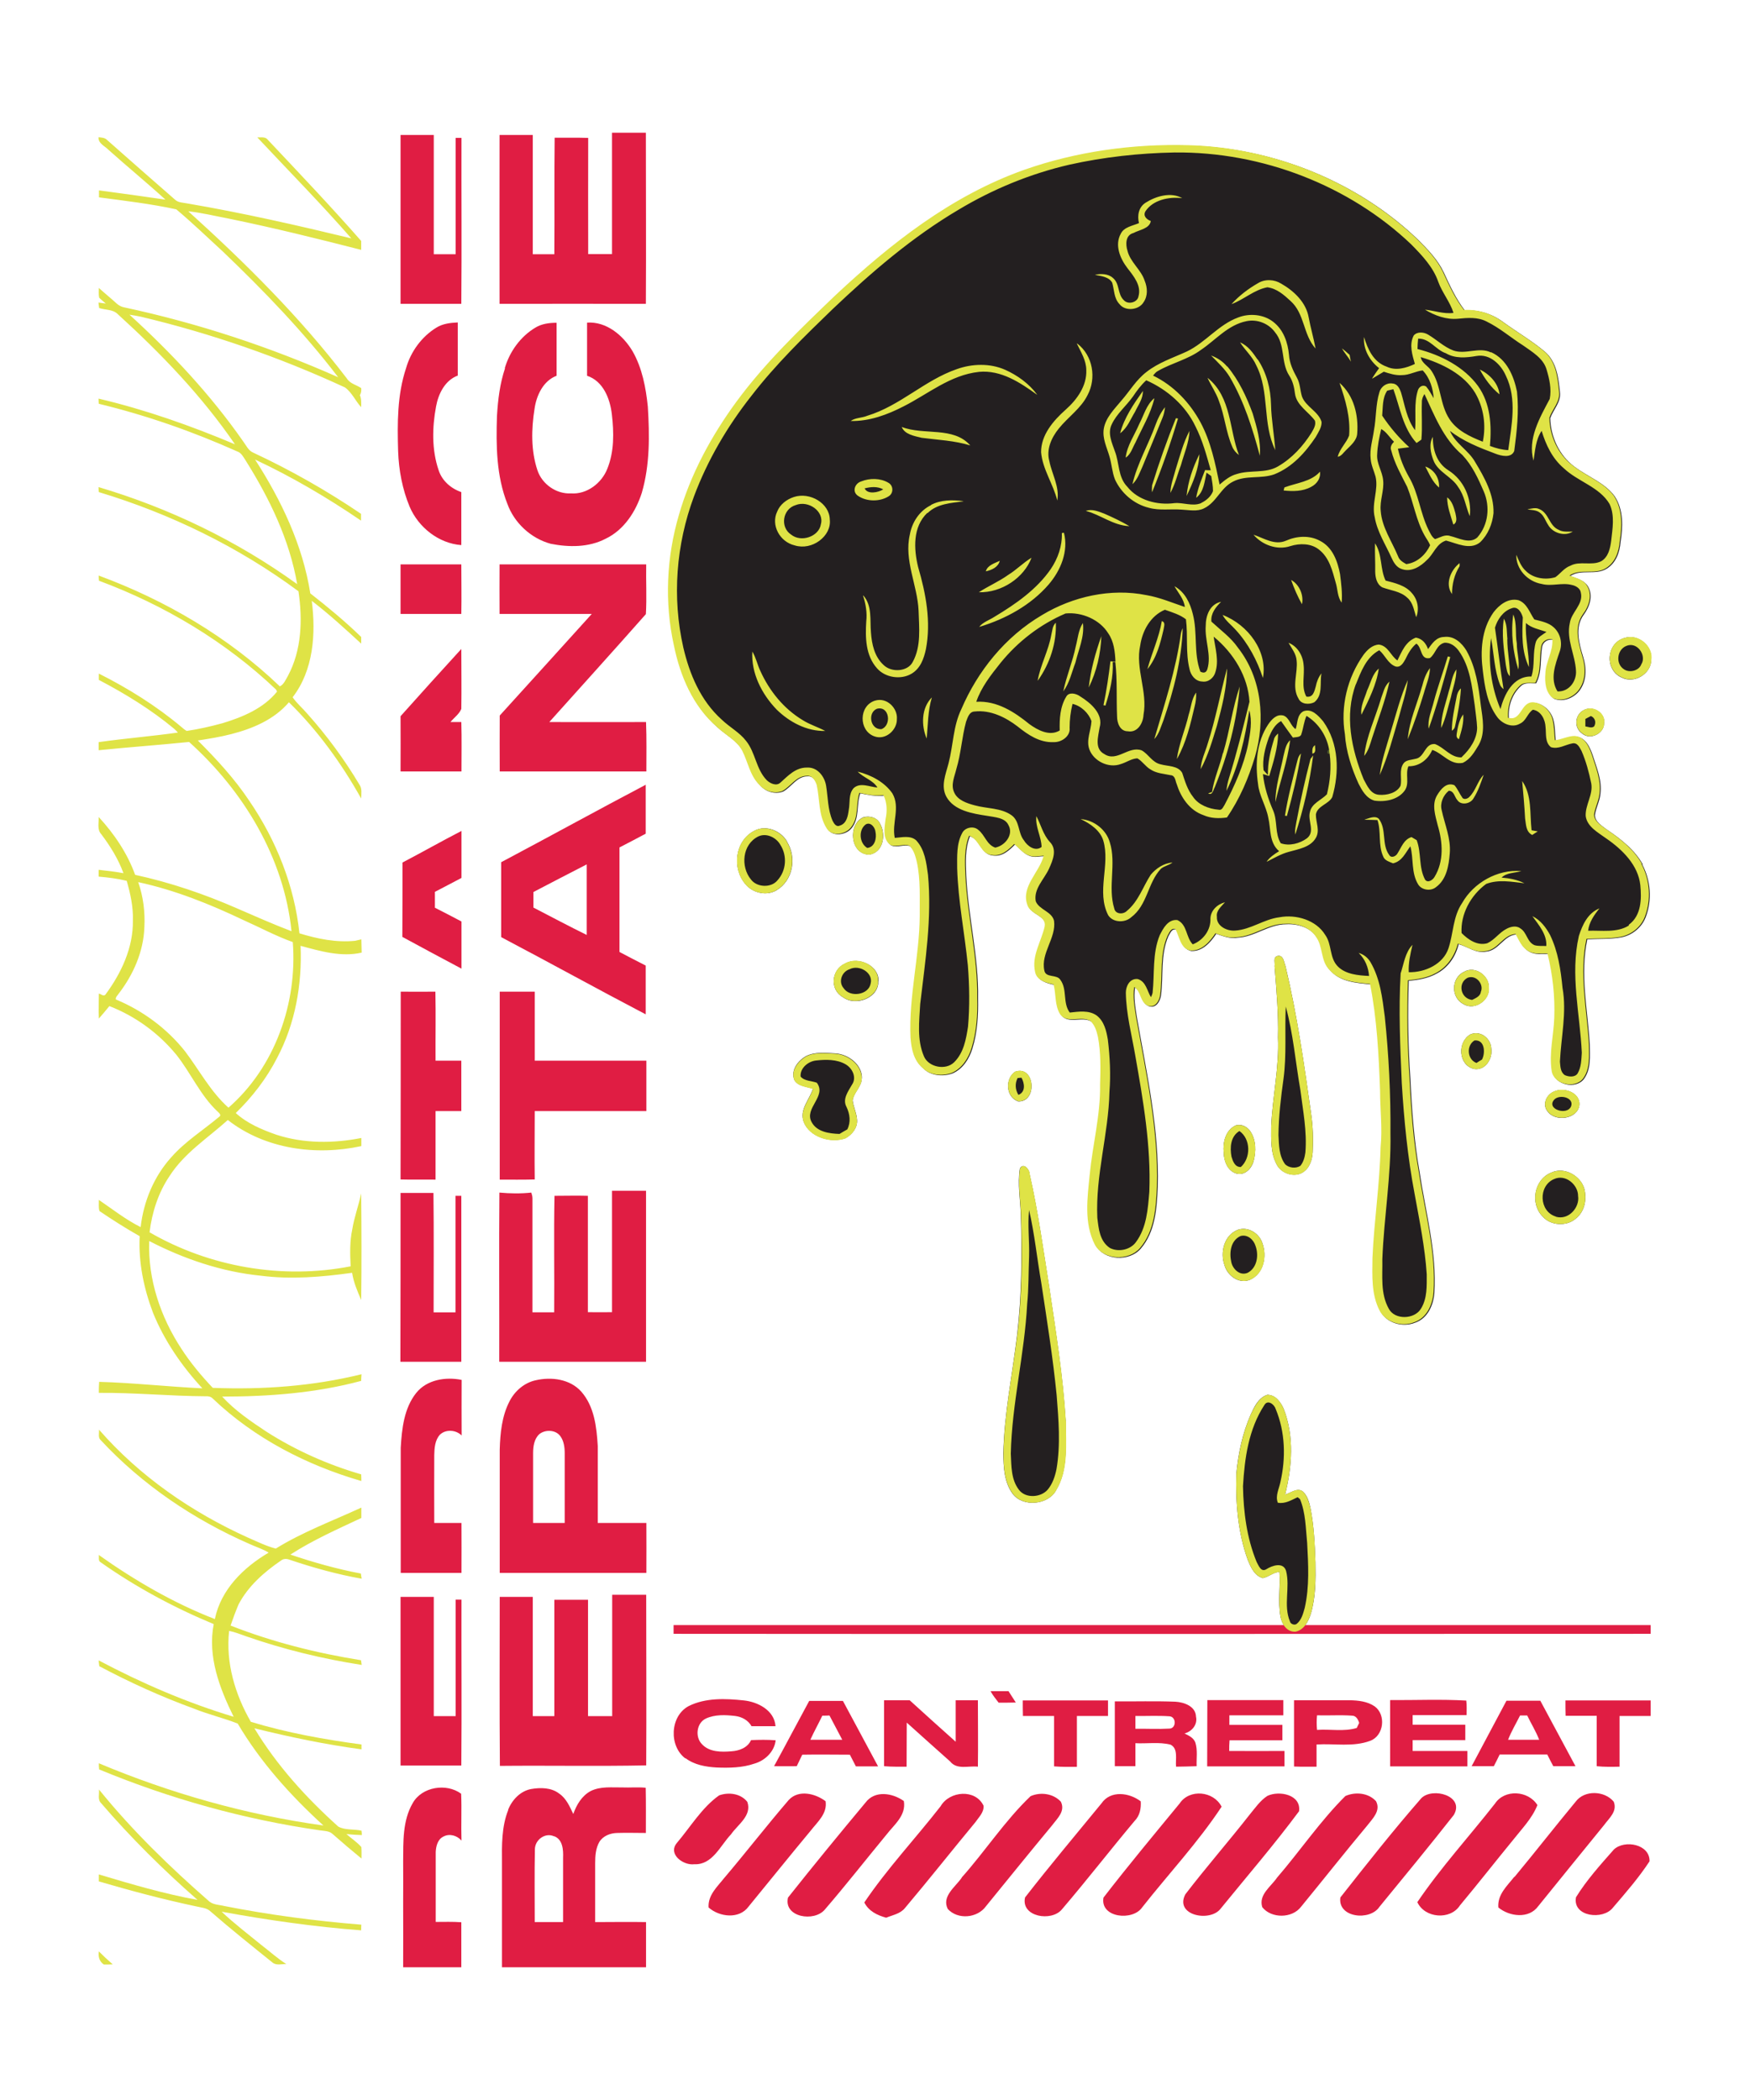
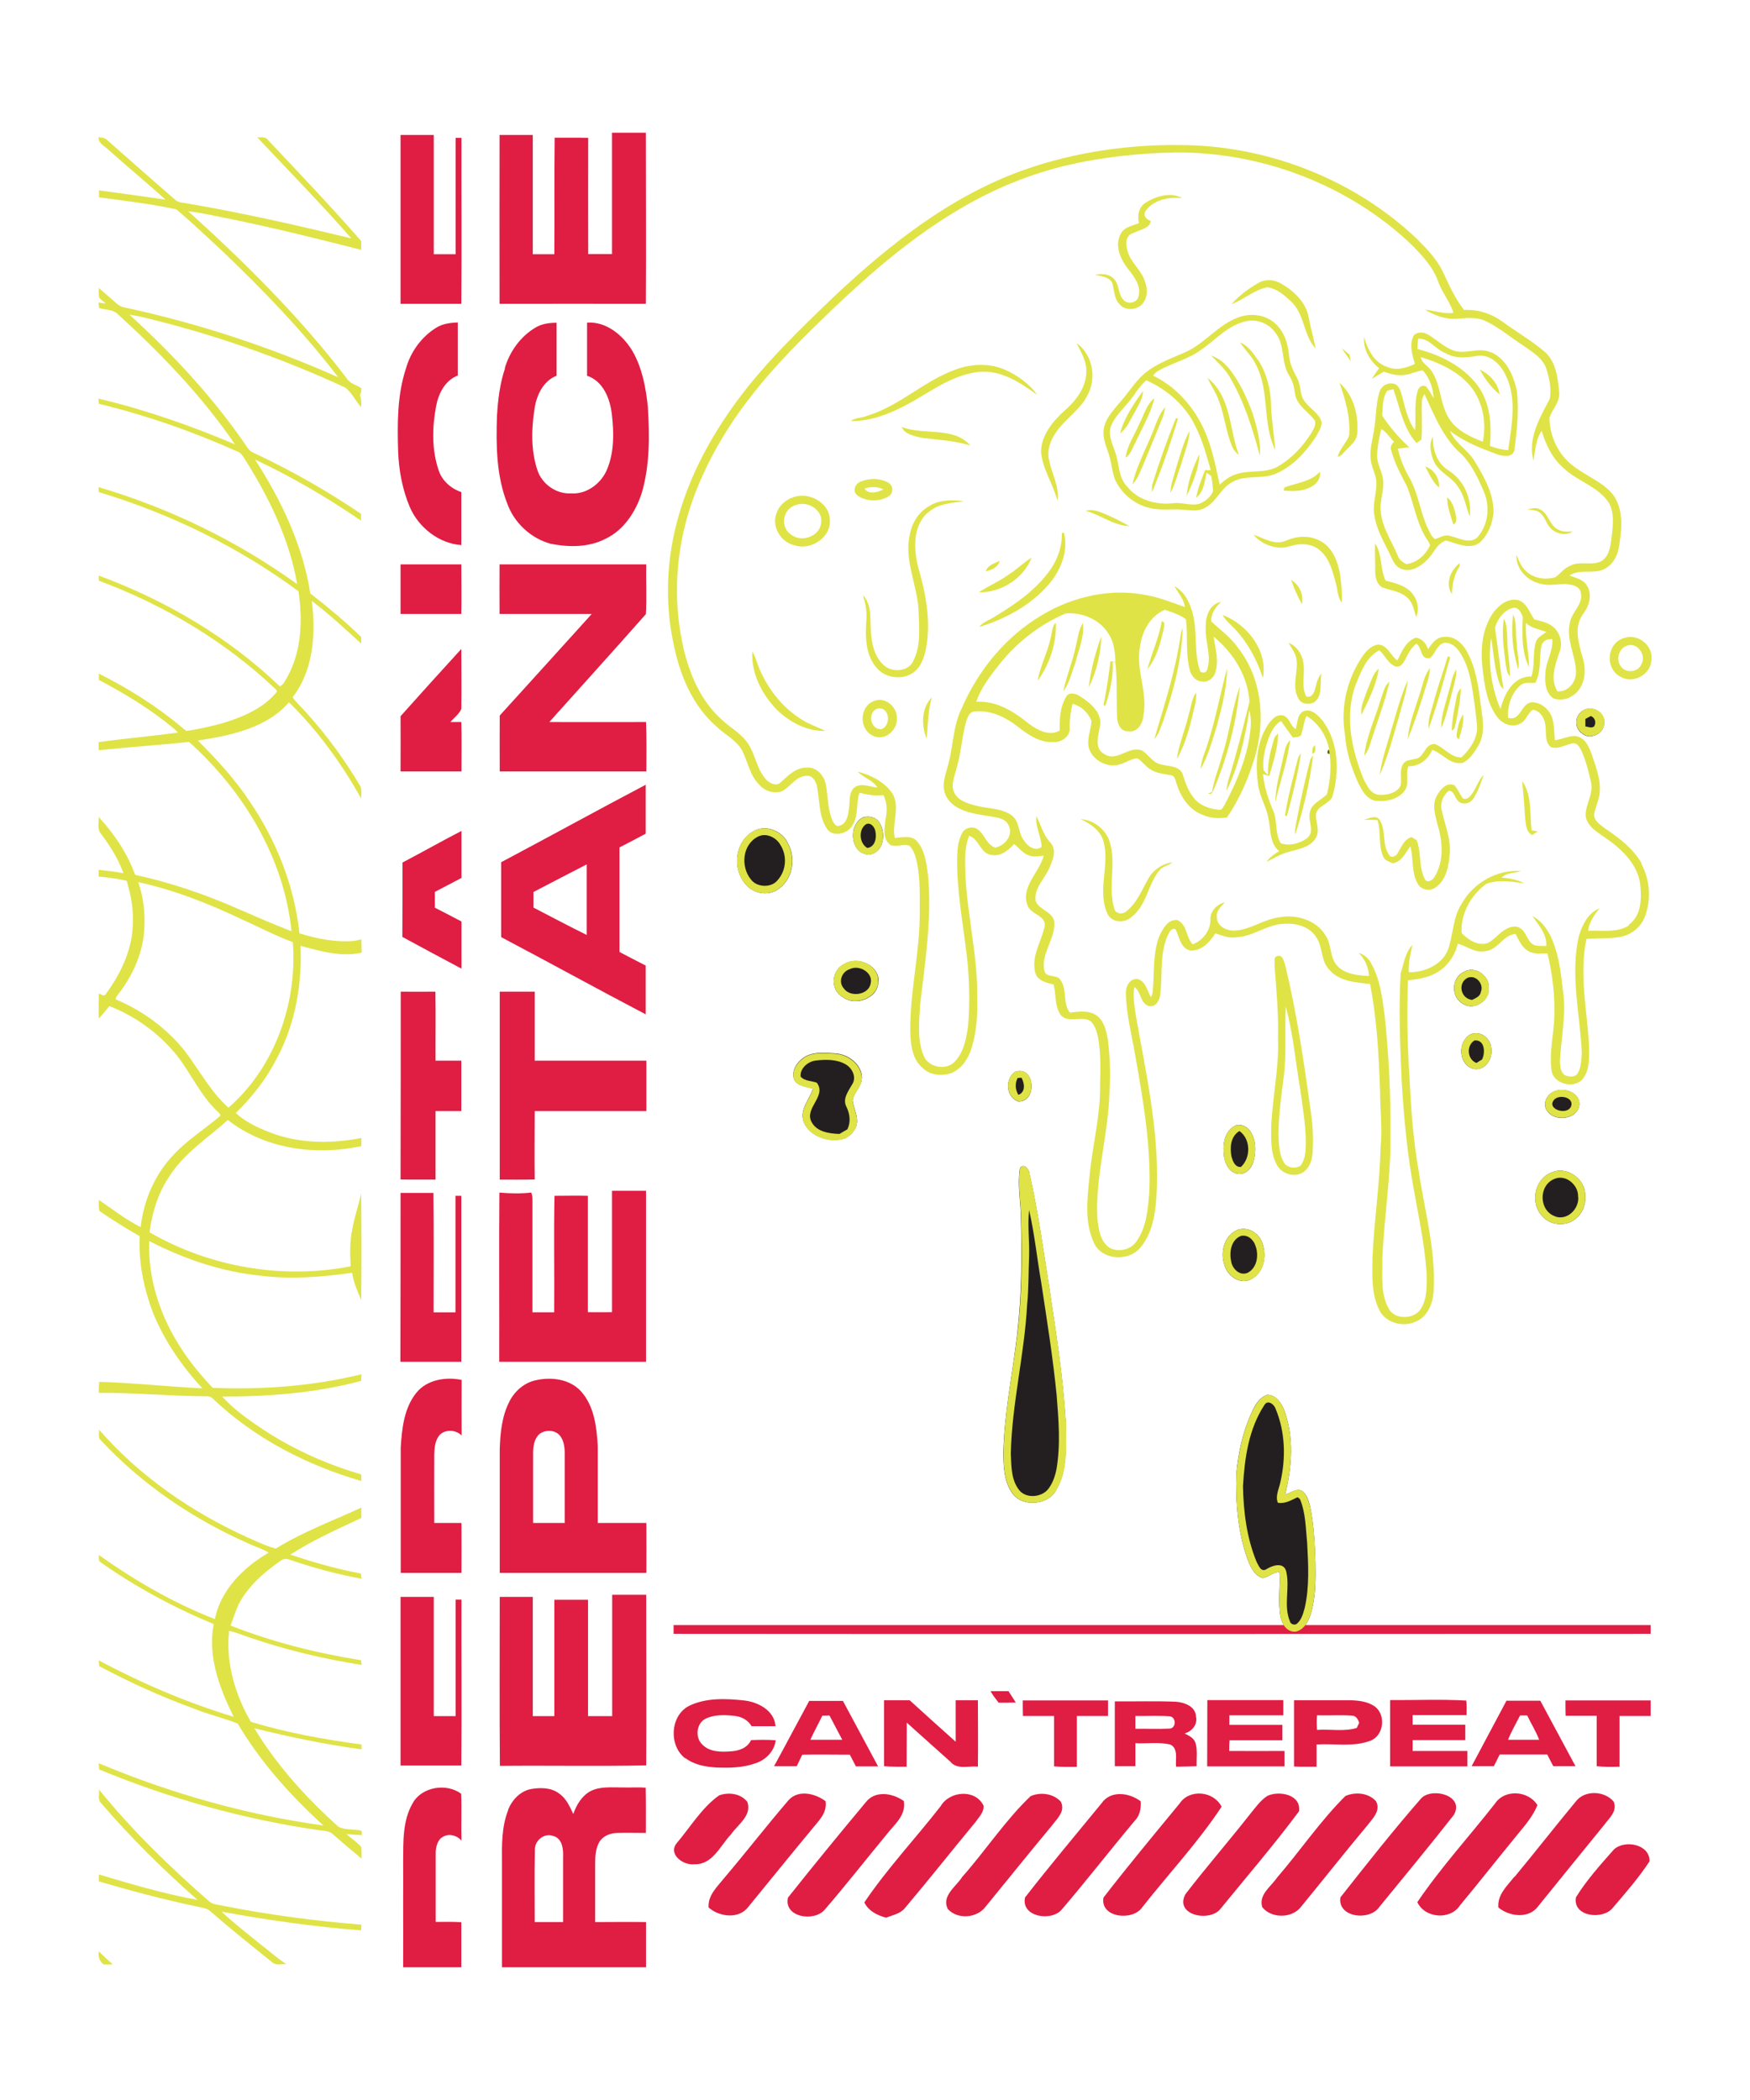
<svg xmlns="http://www.w3.org/2000/svg" version="1.1" id="Layer_1" x="0px" y="0px" viewBox="0 0 1080 1296" enable-background="new 0 0 1080 1296" xml:space="preserve">
  <g id="Lock">
    <path fill="#231F20" d="M485.7,519.5c6,9.6,3.9,23.8-6.6,30c-6.2,3.6-14.6,1.5-18.9-3.7c-8.5-9.6-6.9-26.8,5.4-33.1   c7.3-3.9,16.6,0.2,20.2,6.8H485.7z" />
    <path fill="#231F20" d="M531.8,665.8c-0.2,5-5,8.5-5.6,13.3c0.5,4.1,2.5,7.9,2.7,12c0.4,4.7-2.9,9-7.1,11.3   c-9.4,3.3-22.3-0.9-25.8-10.1c-2.8-7.5,3.6-13.7,5.7-20.4c-4-1.4-9.4-1.5-11.5-5.5c-2.3-5.8,2.1-11.7,7.2-14.6   c5.5-2.8,12.1-2,18.1-1.7c8.4,0.5,16.8,7.3,16.4,15.5l0,0L531.8,665.8z" />
    <path fill="#231F20" d="M542,605.6c0.5,10-13.7,15.8-21.8,9.8c-8.3-4.6-7.2-17.1,1.5-20.8c8.4-4.6,21.1,1.6,20.4,11l0,0H542z" />
    <path fill="#231F20" d="M543.2,508.5c3.5,6.3,2.2,17.4-6.6,18.9c-12,0-13.5-18.6-3.9-23C536.7,503.2,541.5,504.6,543.2,508.5   L543.2,508.5L543.2,508.5z" />
    <path fill="#231F20" d="M628.3,679.7c-7.7-2.7-8.1-14.1-1.8-18.3C638.8,657.2,640.4,680.4,628.3,679.7z" />
    <path fill="#231F20" d="M651.7,919.8c-5,9-20.5,10.5-26.8,2c-5.2-7.2-5.6-16.3-5.7-24.7c0.5-24.6,5.6-48.9,8.5-73.3   c2.9-24.5,3-49.2,2.3-73.8c-0.3-9.5-2.1-19.2-0.6-28.8c2.1-4,6,0.5,6,3.4c5.2,23,8.4,46.4,12.1,69.7c4.1,27.5,8.5,55,10.2,82.8   c-0.2,14.3,1.8,29.8-6.1,42.8l0,0L651.7,919.8z" />
    <path fill="#231F20" d="M755.2,711.3c-0.6-6.1,1-13.7,7.3-16.7c3.6-1.2,7.3,0.8,9.2,3.7c3.6,5.5,3.5,12.4,1.9,18.5   c-1.2,4.1-5.1,8.7-10.3,7.5C757.5,722.8,755.3,716.3,755.2,711.3L755.2,711.3L755.2,711.3z" />
    <path fill="#231F20" d="M755.7,780.8c-2.8-7.7-0.4-18.6,8.4-21.9c6.6-2.1,13.2,2.6,15,8.4c2.8,7.8,1,18.6-7.7,22.5   C764.4,792.7,757.3,786.9,755.7,780.8L755.7,780.8L755.7,780.8z" />
-     <path fill="#231F20" d="M784.5,695.2c0.8-18.3,5-36.5,4.2-54.9c0.4-14.7-1-29.4-2.1-44.1c0.4-2-1.1-5.4,1.7-6.2   c3.8-0.9,4.1,3.9,5,6.2c7.2,30,11.5,60.4,15.8,90.9c1.2,8,1.4,16,1,24c-0.3,4.6-1.8,9.7-6.1,12.4c-5.4,3.4-13.3,0.6-16-4.7   C784,711.5,784.5,703.1,784.5,695.2L784.5,695.2L784.5,695.2z" />
    <path fill="#231F20" d="M811.8,964.1c0.2,10.6,0.2,21.4-2.8,31.7c-1.5,4.6-4,10-9.5,11.2c-5.6,0.3-8.5-5.1-9.3-9.5   c-1.6-9.1,0-18.3-0.6-27.4c-3.9,0.2-6.6,3.1-10.3,3.8c-5.2-1.5-7.4-6.8-9.2-11.1c-6.2-17.1-7.6-35.5-7.1-53.4   c1.2-12.5,3.8-24.9,8.9-36.5c2.2-4.7,4.6-10.2,10.2-12.1c5.2,0,8.3,4.7,10.1,8.6c6.6,17,5.2,35.7,0.9,53c3.5-1,7.9-4.8,11.3-1.6   c2.6,2.7,3.5,6.3,4.3,9.7C810.9,941.6,811.4,952.9,811.8,964.1L811.8,964.1L811.8,964.1z" />
    <path fill="#231F20" d="M903.2,619.7c-7.9-4-7.7-16.1,0.2-19.9c7.1-4.2,15.9,2.7,15.4,9.8C919.6,616.9,910.3,624,903.2,619.7   L903.2,619.7z" />
    <path fill="#231F20" d="M920.3,647c1,5.8-3.2,13.8-10.6,12.7c-9.8-2.4-10.4-16.6-2.3-21.3C913.8,635.6,920.1,641.1,920.3,647   L920.3,647L920.3,647z" />
    <path fill="#231F20" d="M955,685.8c-3.4-4.2-0.6-10.5,4.4-12.3c6.4-2.7,15.9,1.2,15.3,8.4C973.8,690.6,959.8,692.7,955,685.8   L955,685.8z" />
    <path fill="#231F20" d="M977.7,733.5c1.7,6.4,0.4,14.2-5.3,18.6c-5.6,4.9-15.5,4.3-20.3-1.3c-7.9-7.8-5.5-22.9,5.4-27.2   C965.7,719.9,975.4,725.8,977.7,733.5L977.7,733.5L977.7,733.5z" />
    <path fill="#231F20" d="M989.9,446.5c0.1,6.1-8.5,10.5-13.5,6.2c-5.4-3.7-4.5-12.1,1.5-14.7C983.8,435.4,991,440.6,989.9,446.5   L989.9,446.5z" />
-     <path fill="#231F20" d="M1013.4,533.3c5.4,10,6.3,22.2,2.2,32.8c-2.4,6.2-8.2,11.1-15.1,12.4c-6.9,1.2-13.9,0.8-20.9,1.2   c-4.6,21.4,0.2,43.3,1.5,64.7c0,7.2,1,15.2-3.6,21.5c-5.2,6.7-18.1,3.5-19.4-4.6c-1.7-11,1.1-21.9,1.6-32.9   c0.4-13.3-1.1-26.7-4.2-39.7c-3.9-0.1-8.2,0.7-11.7-1.4c-4.2-2.3-5.9-6.8-8-10.6c-7.9,0.6-10.7,9.9-18.7,10.6   c-6.3,1.2-11.2-3.1-16.9-4.6c-1.8,7.5-6.5,14.6-13.9,18.3c-5.1,2.8-11.1,3.8-16.9,4.3c-0.7,20.1-0.4,40.3,1,60.4   c0.9,19.3,2.3,38.6,5.7,57.7c3.7,24.8,10.7,49.4,9.1,74.6c-0.6,7.3-4,15.6-11.9,18.3c-7.7,3.1-17.6,0.2-21.3-7   c-5.3-10.1-4.7-21.7-4.5-32.7c1-22.8,4.5-45.4,5-68.2c1.2-11.6-0.4-23.2-0.3-34.8c-0.8-22.1-1.9-44.3-6.2-66.1   c-8.9-0.8-19-1.6-25-8.6c-5.7-5.7-3.8-14.3-8.4-20.5c-3.8-6-11.7-8.4-18.8-8c-10.9,0-19.4,7.8-30.1,8.3c-4.6,0.8-9-1-13.1-2.4   c-3.4,5.1-8.5,11.1-15.6,10.6c-6.2-1.6-6.6-8.7-9.1-13.2c-2.8-0.8-3.7,2.3-4.8,4c-5.1,11.6-3,24.4-4.6,36.6c-0.5,3.5-3,8.2-7.5,6.7   c-5.1-2.2-4.2-8.7-8.5-11.6c-1,6.1,0.2,12.3,1.1,18.3c6.1,34.7,13.9,69.5,12.9,104.8c-0.6,13-1.4,27.5-10.5,38.1   c-7,8.1-22.5,7.5-27.8-2.1c-6.9-13.5-4.6-29-3.2-43.3c1.8-18.5,6.7-36.8,6.4-55.5c0.3-9.8,0.5-19.7-1.3-29.4   c-0.8-3.5-1.8-7.2-4.5-9.8c-5.6-3.6-14.4,1.9-18.8-4.2c-3.6-5.5-2.5-12.4-4.1-18.5c-4.7-0.9-10.5-2.7-11.4-7.7   c-2.3-9.8,3.7-18.7,5.9-28c1.3-6.8-9-7.5-10.7-13.4c-4.1-11.3,7.5-20,10.1-30.3c-2.9,0-5.9,0.9-8.6,0c-4.1-1.2-6.5-4.7-9.6-7.2   c-3.5,3.5-7.7,7.6-13.5,6.8c-7.5-0.5-7.9-9.9-14.3-11.9c-3.1,7.7-2.6,16.1-2.3,24.2c1.2,25.4,7.8,50.5,7.3,76   c0.2,10.3-0.4,20.8-3.5,30.8c-1.9,6.2-5.7,12.4-12.1,15.3c-6,2.2-13.7,1.6-18.2-3.1c-5.6-4.7-7-12.1-7.4-18.8   c-1.1-25.1,5.5-49.8,5.7-74.9c0-11.1,0.6-22.4-1.8-33.4c-0.9-3.5-1.9-7.3-4.6-10c-3.7-1.3-7.9,1.1-11.6-0.4   c-5.2-3.7-3.7-10.6-3.1-15.9c1.1-5,1-10.2-1.3-14.9c-5,0.6-10-0.4-14.8-1.4c-2.5,7-0.3,15.1-5.2,21.3c-3.3,4.5-12,5.8-15.1,0.5   c-5.1-8.1-4.2-17.8-6.1-26.7c-0.9-2.6-2.6-5.9-6.1-5.6c-6.7,0-9.9,6.6-15.1,9.4c-5.1,2-11,0-14.2-3.9c-5.9-5.8-7-14.1-10.6-21.1   c-3.4-6.4-10.4-9.8-15.6-14.6c-15-13.1-22.7-31.8-26.5-50.2c-5.9-26.6-4.6-54.5,3.1-80.7c7.1-25,19.8-48.4,35.4-69.7   c17.6-24.2,39.6-45.2,61.4-66c33.7-31.4,71.2-61.2,116.3-77.2l0,0c32.1-11.3,66.8-16.1,101-15.2c52.8,1.2,104.6,22.7,141.4,57.9   c6.1,6.1,12.2,12.4,15.9,20.1c3.8,8.2,7.5,16.4,13.1,23.7c8.6-0.6,17,2.2,23.7,7.2c8.4,6.1,17.5,11.4,25.4,18   c7.6,6.3,8.7,16.4,9.6,25.2c0.8,6.1-4.1,10.7-6,16.1c0.3,11.2,5.3,22.7,14.8,29.8c8.2,6.3,18.8,9.9,25,18.4   c5.5,8.4,5.1,18.8,3.6,28.2c-0.5,6.2-2.7,12.9-8.6,16.5c-6.8,4.2-15.8,0-22.4,4.5c3.9,1.5,8.4,2.5,10.7,6.1   c3.7,5.7,1.3,12.8-2.5,17.9c-5.6,7.7-2.8,17.5-0.3,25.8c2.2,6.9,2.3,14.9-2.3,21c-3.4,4.4-10.1,7.3-15.7,4.9   c-4.9-3.5-5.2-10-4.8-15.2c0.2-7.3,4.9-13.8,4.3-21.2c-3.2-0.5-6.2,1.3-6.8,4.3c-1.3,7.5,0.1,15.6-3.7,22.6c-3.2,0.2-7-0.8-9.5,1.8   c-5.5,5-7.9,12.7-7.3,19.8c8.2,2.3,7.7-9.6,15.2-9.6c5.7,0.3,10.3,4.7,12,9.6c1.4,4.5,1.2,9.2,1.7,13.8c4.2-0.4,7.9-2.5,12.2-2.6   c6.3,0.5,8.9,6.7,10.6,11.5c2.4,7.6,5.8,15.5,4.8,23.6c-0.3,4.6-2.8,8.8-3.4,13.4c0,4.1,4.1,6.5,7.1,8.8   c8.8,5.9,17.5,12.7,22.5,21.8l0,0L1013.4,533.3z" />
-     <path fill="#231F20" d="M1019,407.7c-0.3,8.1-10.4,14.5-18.3,10.4c-10.4-4.6-9.5-21,1.6-24.3c9-3,18.2,5.5,16.6,13.9H1019z" />
    <path fill="#525E2A" d="M819.5,463c1.8-0.6,2.3,0,1.7,2C819.4,465.6,818.8,465,819.5,463z" />
  </g>
  <path id="Red" fill="#E01D43" d="M377.7,156.9c0-25,0-50,0-75c7,0,13.9,0,20.9,0c0,35.2,0.2,70.4,0,105.6c-30.1-0.1-60.2,0-90.3,0  c-0.1-34.7,0-69.4,0-104.2c6.8,0,13.6,0,20.5,0c0,24.5,0,49.1,0,73.6c4.4,0,8.9,0,13.3,0c0.2-23.9-0.1-47.9,0.2-71.9  c6.9,0,13.8-0.1,20.7,0.1c-0.1,23.9,0,47.8,0,71.7c4.9,0,9.9,0,14.8,0l0,0L377.7,156.9z M247.2,187.5c12.5,0,25,0,37.5,0  c0.3-34.1,0-68.3,0.1-102.4c-1.2,0-2.4,0-3.6,0c0,23.9,0,47.9,0,71.8c-4.5,0-9,0-13.5,0c0-24.5,0-49.1,0-73.6c-6.8,0-13.6,0-20.5,0  C247.2,118,247.2,152.7,247.2,187.5L247.2,187.5L247.2,187.5z M311.7,227.2c-3.2,9.5-4.4,19.5-5,29.5c-0.6,18.2-0.4,37,6.4,54.2  c4.3,11.9,14.6,21.4,26.8,24.7c11.2,2.2,23.4,2.3,33.8-3.1c11.4-5.4,18.7-16.8,22.4-28.4c5-17.2,4.8-35.3,3.7-53.1  c-1.2-11.8-3.5-23.9-9.4-34.2c-5.8-9.8-16.1-18.5-28.1-17.7c0,10.9,0,21.8,0,32.8c10,3.3,14.2,14.2,15.3,23.8  c1.3,11.2,1.5,23-2.8,33.6c-3.5,8.9-12.6,15.9-22.4,15.2c-9,0.5-17.8-5.6-20.7-14.2c-4.1-12.2-3.8-25.5-1.8-38.1  c1.2-8.3,5.4-17.2,13.6-20.3c0-10.9,0-21.8,0-32.7c-4.5,0-9.2,0.6-13.1,3c-9.2,5.5-15.9,14.8-18.9,25.1l0,0L311.7,227.2z   M250.6,227.2c-5.5,16.5-5.4,34.1-4.9,51.2c0.4,11.7,2.6,23.5,7.1,34.3c5.4,12.7,17.9,22.7,31.9,23.7c0-10.9,0-21.8,0-32.7  c-6.4-2.2-11.9-7-14-13.5c-4.3-12.6-4-26.4-1.6-39.3c1.4-7.8,5.5-16.2,13.4-19.1c0-10.9,0-21.9,0-32.8c-4.5,0.2-9.2,0.7-13.2,3.2  C260.2,207.8,253.5,217,250.6,227.2L250.6,227.2L250.6,227.2z M247.3,378.9c12.5,0,24.9,0,37.4,0c0.2-10.2,0-20.4,0-30.6  c-12.5,0-25,0-37.5,0c0,10.2,0,20.3,0,30.5l0,0L247.3,378.9z M308.5,378.9c18.9,0,37.8,0,56.7,0c-18.9,20.9-37.8,41.8-56.8,62.7  c-0.1,11.5,0,23,0,34.5h90.5c0-10.2,0.2-20.3-0.2-30.5c-19.9,0.1-39.8,0-59.7,0c19.9-22.2,39.9-44.3,59.6-66.6  c0.6-10.2,0-20.5,0.2-30.7c-30.1,0-60.3,0-90.5,0c0,10.2-0.1,20.4,0,30.6l0,0H308.5z M247.3,476.1c12.5,0,25,0,37.5,0  c0-10.1,0.2-20.3-0.1-30.5c-2.2,0-4.4,0-6.7,0c2.2-2.7,5.4-4.9,6.7-8.1c0.2-12.3,0-24.7,0-37c-12.6,13.8-25.1,27.6-37.5,41.5  c0.1,11.4,0,22.8,0,34.1l0,0H247.3z M309.4,578.4c29.8,15.7,59.3,32,89.1,47.6c0-10,0-20.1,0-30.1c-5.4-2.7-10.8-5.6-16.2-8.4  c0-21.5,0-43,0-64.5c5.4-2.8,10.8-5.6,16.2-8.5c0-10.1,0-20.1,0-30.2c-29.8,15.7-59.4,32-89.2,47.8c0,15.4,0,30.7,0,46.1l0,0  L309.4,578.4z M362.1,533.5c0,14.5,0,29,0,43.5c-11-5.4-21.9-11.2-32.9-16.9c0-3.2,0-6.4,0-9.6c10.9-5.7,21.9-11.4,32.8-17H362.1z   M248.3,578.2c12.1,6.6,24.3,13.1,36.5,19.6c0-9.7,0-19.4,0-29.1c-5.4-2.9-10.9-5.7-16.4-8.5c0-3.3,0-6.5,0-9.8  c5.5-2.9,11-5.7,16.4-8.6c0-9.7,0-19.3,0-29c-12.2,6.3-24.2,13.1-36.4,19.5C248.4,547.6,248.4,562.9,248.3,578.2L248.3,578.2  L248.3,578.2z M247.2,727.9c7.2,0.2,14.4,0,21.6,0.1v-42.3c5.3,0,10.6,0,15.9,0c0-10.4,0-20.8,0-31.1c-5.3,0-10.6,0-15.9,0  c-0.1-14.2,0.2-28.4-0.1-42.6c-7.1,0.1-14.3,0-21.4,0C247.3,650.7,247.3,689.3,247.2,727.9L247.2,727.9L247.2,727.9z M308.4,728  c7.2,0,14.4,0.1,21.6-0.1c-0.2-14.1,0-28.1,0-42.2c23,0,45.9,0,68.9,0c0-10.4,0-20.8,0-31.1c-23,0-45.9,0-68.9,0  c0-14.2,0-28.4,0-42.6c-7.2,0-14.4,0-21.6,0C308.4,650.7,308.4,689.3,308.4,728L308.4,728L308.4,728z M308.2,840.4  c30.2,0,60.3,0,90.5,0c0-35.2,0-70.4,0-105.5c-7,0-14,0-21,0c0,25,0,50,0,74.9c-5,0.1-9.9,0-14.9,0c0-23.9,0-47.9,0-71.8  c-6.9-0.2-13.7,0-20.6,0c-0.5,24,0,48-0.2,71.9c-4.5,0-8.9,0-13.4,0c0-23.4,0-46.8,0-70.2c0-1.3-0.3-2.5-0.7-3.7  c-6.5,0.7-13.1,0.6-19.7,0c-0.3,34.7,0,69.5-0.1,104.2l0,0L308.2,840.4z M247.1,840.4h37.6c0-34.1,0-68.3,0-102.4  c-0.9,0-2.7,0-3.6,0c0,24,0,47.9,0,71.9c-4.5,0-9,0-13.5,0c0-24.6,0.2-49.2-0.1-73.7c-6.8,0-13.5,0-20.3,0  C247.2,770.9,247.2,805.7,247.1,840.4L247.1,840.4L247.1,840.4z M247.3,893.5c0,25.7,0,51.4,0,77.2c12.5,0,25,0,37.5,0  c0-10.2,0.1-20.5,0-30.8c-5.6,0-11.2,0-16.8,0c-0.1-14,0-27.9,0-41.9c0.1-4.3,0.4-9.2,3.5-12.6c3.7-3.5,9.9-3,13.4,0.5  c-0.1-11.5,0-22.9,0-34.3c-9.8-2-21.4-0.2-28,8C249.3,869.1,248,881.8,247.3,893.5L247.3,893.5L247.3,893.5z M308.4,894.6  c0,25.4,0,50.8,0,76.1h90.5c0-10.3,0.1-20.5,0-30.8c-10,0-20,0-30,0c0-15.8,0-31.7,0-47.5c-0.7-11.7-2.1-24.4-10.2-33.6  c-6.9-7.7-18.3-9.2-28-7c-7.1,1.5-13.1,6.7-16.3,13.1C309.7,874,308.7,884.5,308.4,894.6L308.4,894.6z M345.8,886.3  c2.2,3,2.7,6.9,2.7,10.6c0,14.3,0,28.7,0,43c-6.5,0-13,0-19.5,0c0-14.3,0-28.7,0-43c0-4.2,0.6-8.8,3.8-11.8  C336.5,882.1,342.9,882.3,345.8,886.3L345.8,886.3z M415.7,1008.3c201,0.2,402,0,603,0c0-1.8,0-3.6,0-5.4c-201,0-402,0-603,0  C415.7,1004.7,415.7,1006.5,415.7,1008.3L415.7,1008.3z M377.7,1059.1c-4.9,0-9.9,0-14.8,0c0-23.9,0-47.9,0-71.8  c-6.9,0-13.9,0-20.8,0c0,23.9,0,47.9,0,71.8h-13.3c0-24.6,0-49.1,0-73.6c-6.8,0-13.6,0-20.4,0c0,34.8-0.2,69.5,0.1,104.3  c30.1-0.3,60.2,0.3,90.3-0.3c0.2-35.1,0-70.2,0-105.3c-7,0-14,0-21,0c0,25,0,50,0,75l0,0L377.7,1059.1z M247.2,1089.6  c12.5,0,25,0,37.5,0c0.3-34.1,0-68.3,0.1-102.4c-1.2,0-2.4,0-3.6,0c0,23.9,0,47.9,0,71.9h-13.5c0-24.6,0-49.1,0-73.6  c-6.8,0-13.6,0-20.5,0C247.2,1020.2,247.2,1054.9,247.2,1089.6L247.2,1089.6L247.2,1089.6z M616.3,1050.8c3.5,0,7,0,10.6-0.1  c-1.5-2.4-3-4.7-4.5-7c-3.7,0-7.4,0-11.1,0C612.7,1046.2,614.5,1048.5,616.3,1050.8L616.3,1050.8L616.3,1050.8z M423,1085  c5.5,4.2,12.5,5.4,19.2,5.8c7.8,0.3,15.9,0.2,23.4-2.4c6.6-1.9,12.3-7.4,13.1-14.4c-5.1-0.4-10.1-0.3-15.2-0.1  c-2.1,4.7-7.3,6.6-12.1,6.9c-6.2,0.5-13.7,0.6-18.3-4.5c-4.3-4.5-3.2-13,2.5-15.7c5.6-2.6,12.1-2.3,18.1-1.6c4.1,0.5,8,2.6,10.1,6.3  c4.9,0,9.9,0,14.8,0c-0.7-9.8-10.9-15-19.6-15.9c-11.3-1.2-23.6-1.7-34,3.5c-11.6,6.2-12.3,24.8-1.9,32.4l0,0L423,1085z M477.7,1090  c4.6,0,9.3,0.1,14,0c1.1-2.4,2.3-4.7,3.4-7.1c9.8-0.2,19.6,0,29.4,0c1.2,2.4,2.5,4.8,3.7,7.2c4.6,0,9.2,0,13.7,0  c-7.2-13.5-14.5-26.9-21.7-40.4c-6.9,0-13.8,0-20.8,0C492.1,1063.1,485,1076.7,477.7,1090L477.7,1090z M507.5,1058.8  c1.1,0,3.3,0,4.4-0.1c2.7,5,5.2,10,7.9,15c-6.6,0-13.2,0-19.7,0C502.4,1068.6,505.1,1063.8,507.5,1058.8L507.5,1058.8L507.5,1058.8z   M545.7,1090c4.6,0.4,9.2,0.3,13.8,0.3c0.1-9.1,0-18.2,0.1-27.2c8.9,8.1,17.9,16,26.8,24c4.2,5.3,11.4,2.5,17.1,3.2  c0.2-13.7,0-27.4,0-41h-13.7c0,8.5,0,17.1,0,25.6c-9.5-8.5-19-17-28.4-25.6c-5.3,0-10.5,0-15.8,0c0,13.6,0,27.1,0,40.7l0,0H545.7z   M631.3,1059c6.4,0,12.8,0,19.2,0c0,10.4,0,20.7,0,31.1c4.7,0.4,9.4,0.3,14.1,0.3c0-10.5,0-20.9,0-31.4c6.4,0,12.8,0,19.2,0  c0-3.2,0-6.4,0-9.6c-17.5,0-35.1,0-52.6,0C631.2,1052.6,631.2,1055.8,631.3,1059L631.3,1059L631.3,1059z M745,1090.1  c15.9,0,31.8,0,47.7,0c0-3.2,0-6.3,0-9.5c-11.4,0-22.7,0.1-34.1,0c0-2.2,0-4.4,0.2-6.6c10.9,0,21.7,0,32.6,0c0-3.2,0-6.3,0-9.5  c-10.9,0-21.8,0-32.7,0c0-2,0-3.9,0-5.9c11.1,0,22.2,0,33.3,0c0-3.2,0-6.3,0-9.4c-15.6,0-31.3,0-46.9,0  C745,1062.9,745.1,1076.5,745,1090.1L745,1090.1L745,1090.1z M798.8,1090.2c4.5,0.2,9.1,0.1,13.7,0.1c0-4.6,0-9.1,0-13.7  c11-0.7,22.7,1.7,33.2-2.3c8.4-3.2,9.8-16,2.7-21.2c-4.5-3.1-10.1-3.7-15.4-3.8h-34.4c0,13.6,0,27.3,0,40.9l0,0H798.8z   M834.4,1058.8c2.5,0,3.8,2.4,4.4,4.5c-0.4,0.8-1.1,2.3-1.5,3.1c-7.9,2.4-16.4,0.6-24.5,1.2c-0.3-3-0.3-6,0-9  C820,1058.8,827.2,1058.3,834.4,1058.8L834.4,1058.8L834.4,1058.8z M857.9,1090.1c15.9,0,31.8,0,47.7,0c0-3.2,0-6.3,0-9.5  c-11.3,0-22.6,0-33.8,0c0-2.2,0-4.5,0-6.7c10.8,0,21.6,0,32.5,0c0-3.2,0-6.4,0-9.5c-10.8,0-21.6,0-32.5,0c0-2,0-4,0-5.9  c11.1,0,22.2,0,33.3,0c0-3,0.2-6-0.2-9c-15.6-0.9-31.3-0.2-47-0.3C857.9,1062.8,857.9,1076.5,857.9,1090.1L857.9,1090.1z   M908.2,1090c4.6,0,9.1,0,13.7,0c1.2-2.4,2.5-4.8,3.6-7.2c9.8,0,19.6,0,29.4,0c1.2,2.4,2.4,4.8,3.7,7.2c4.6,0,9.2,0,13.7,0  c-7.2-13.5-14.5-26.9-21.7-40.4c-7,0-13.9,0-20.9,0C922.6,1063.1,915.3,1076.5,908.2,1090L908.2,1090L908.2,1090z M942.5,1058.7  c2.4,5,5.4,9.8,7.4,15c-6.4,0-12.8,0-19.2,0c2-5.2,4.9-10,7.4-15C939.2,1058.7,941.4,1058.7,942.5,1058.7L942.5,1058.7L942.5,1058.7  z M966.2,1058.9c6.4,0,12.8,0,19.2,0c0,10.4,0,20.7,0,31.1c4.7,0.5,9.4,0.4,14.1,0.3c0-10.4,0-20.9,0-31.3c6.4,0,12.8,0,19.2,0  c0-3.2,0-6.4,0-9.6c-17.5,0-35,0-52.6,0C966.1,1052.6,966.1,1055.8,966.2,1058.9L966.2,1058.9L966.2,1058.9z M688,1090  c4.2,0,8.5,0,12.7,0c0-4.7,0-9.5,0-14.2c7.2,0.4,14.6-0.9,21.7,0.9c4.9,2.5,2.9,9.1,3.4,13.6c4.2,0,8.5-0.2,12.7-0.3  c-0.2-4.9,0.7-9.9-0.8-14.6c-1.1-3-4.1-4.3-6.7-5.6c4.6-1.2,8.2-5.5,7.1-10.4c-0.2-6.4-7.4-8.9-12.7-9.2  c-12.5-0.5-24.9-0.1-37.4-0.2c0,13.4,0,26.8,0,40.1l0,0V1090z M721.8,1059.2c4.3,0.4,4.2,7.6-0.2,7.6c-7,0.4-13.9,0-20.9,0.1  c0-2.7,0-5.3,0-7.9C707.7,1059.1,714.8,1058.7,721.8,1059.2L721.8,1059.2L721.8,1059.2z M417.7,1137.4c-5.7,6.9,4,14,10.8,13.1  c11.2,0.5,16-11.5,22.6-18.4c4.2-6.1,13.1-11.6,10.1-20.1c-4.1-5.2-11.5-6.1-17.4-4C433.1,1115.6,426.2,1127.4,417.7,1137.4  L417.7,1137.4L417.7,1137.4z M447.1,1158.8c-4.3,5.5-10.3,10.7-9.8,18.4c6.7,5.9,18.9,7.4,24.7-0.6c12.8-15.6,25.4-31.3,38.3-46.8  c4.2-5.4,10.4-10.6,9.2-18.2c-6.4-4.8-16.6-7.3-22.7-0.8c-13.5,15.7-26.2,32.1-39.6,47.9l0,0L447.1,1158.8z M486.3,1171.1  c-2.8,12.1,16.2,15.3,22.8,7.3c13-15.1,25.3-30.8,38-46.2c4.8-6.2,12.2-11.8,10.7-20.7c-7-5-17.9-6.8-23.7,1  C518,1131.8,502,1151.3,486.3,1171.1L486.3,1171.1L486.3,1171.1z M533.4,1174.1c2.7,5.3,7.9,7.9,13.5,9.4c4.1-1.7,8.8-2.4,11.7-6.1  c14.7-17.4,28.8-35.3,43.4-52.9c2.1-3.1,5.3-6,5-10.1c-5-10.5-21-9.2-26.5,0.3C565,1134.6,547.5,1153.2,533.4,1174.1L533.4,1174.1  L533.4,1174.1z M593.6,1158.7c-3.9,5.8-12.6,11.5-8.7,19.4c6.2,6.8,18.3,5.7,23.6-1.7c13.6-16.7,27.1-33.4,40.8-49.9  c3.2-4.3,8.3-8.7,5.4-14.6c-4.7-5.1-12.6-6.1-18.7-3.4c-15.8,15.1-27.9,33.8-42.5,50.2l0,0H593.6z M632.6,1171  c-2.7,12,16.4,15.2,22.8,7.3c15.3-17.9,29.7-36.5,44.8-54.5c3.2-3.2,4.1-7.7,3.8-12.1c-7-5.4-18.6-7-24.2,1.2  C664,1132.2,647.9,1151.3,632.6,1171L632.6,1171L632.6,1171z M681,1171.1c-2.2,12.5,18.1,14.6,23.9,6c16.3-20.7,34.5-40.1,49-62.1  c-4.9-9.7-19.8-11.2-25.9-2C712.2,1132.2,696.2,1151.4,681,1171.1L681,1171.1z M771.2,1119.9c-13,16.6-26.9,32.5-39.7,49.2  c-6.8,13.1,15.5,17.4,21.9,8.7c16.2-19.9,33-39.4,48.3-60c1.4-10.3-12.2-12.9-19.5-9.5C777.7,1111.2,774.6,1115.8,771.2,1119.9  L771.2,1119.9L771.2,1119.9z M788.1,1158.8c-3.8,5.6-11.5,10.5-9.1,18.2c5.6,7.1,18.4,7,23.9-0.2c13.7-16.7,27.1-33.7,40.9-50.2  c3.3-4.3,8.5-9.1,5.4-15c-4.7-5.2-12.8-5.9-18.9-3.2C814.8,1123.8,802.4,1142.2,788.1,1158.8L788.1,1158.8L788.1,1158.8z   M874.7,1173.9c4.6,10,20.4,11.2,26.3,2c11.1-13.3,21.8-27,32.8-40.4c5.4-6.9,11.7-13.2,15-21.5c-5.6-9-20.2-10-26.2-0.9  C906.7,1133.4,889.2,1152.5,874.7,1173.9L874.7,1173.9L874.7,1173.9z M934.5,1158.3c-4.4,5.6-10.5,11-9.8,18.9  c6.8,5.6,18.8,7.2,24.6-0.8c13.5-16.6,26.9-33.3,40.5-49.9c3.2-4.4,8.5-8.6,6.1-14.6c-5.7-6.9-18.1-7.3-23.5,0  c-12.7,15.3-25,31.1-37.7,46.4l0,0H934.5z M827.2,1171c-1.8,12.5,18.2,14.7,24.1,5.8c15.4-18.8,30.9-37.6,45.9-56.7  c6.9-11.8-13-17.3-20-10.4C859.9,1129.5,843.5,1150.3,827.2,1171L827.2,1171L827.2,1171z M972.6,1170.9  c-2.2,12.1,16.8,14.2,22.8,6.4c7.9-9.2,15.9-18.4,22.6-28.6c0.3-10.6-15.4-13.5-22-7.3C987.8,1150.7,979.2,1160.2,972.6,1170.9  L972.6,1170.9L972.6,1170.9z M248.8,1148.7c0.1,8.3,0,16.7,0,25c0.1,13.4,0,26.9,0,40.4c12,0,23.9,0,35.9,0c0-9.2,0-18.5,0-27.8  c-5.3-0.4-10.6-0.2-15.8-0.2c0-14.4,0-28.8,0-43.2c0.2-3.6,1.2-7.8,4.8-9.5c3.8-2,8.4-0.6,11.1,2.5c-0.3-9.6,0.2-19.3-0.2-28.9  c-9-6.7-24.2-4.4-29.9,5.8C248.4,1123.6,248.9,1136.6,248.8,1148.7L248.8,1148.7L248.8,1148.7z M313.7,1116.9  c-4.2,10.4-4,21.9-3.9,32.9c0,21.4,0,42.8,0,64.3c29.6,0,59.3,0,88.9,0c0-9.3,0-18.6,0-27.9c-10.5-0.2-20.9,0-31.4,0  c0-12.1,0-24.2,0-36.3c0-4.5,0.3-9.2,2.6-13.2c2.3-3.7,6.7-5.4,10.9-5.5c5.9-0.2,11.9,0,17.8,0c0-9.3,0.1-18.6-0.1-27.9  c-4.8-0.5-9.6,0-14.4-0.2c-6.5,0.1-13.4-0.8-19.5,2.2c-5.5,2.9-8.8,8.5-10.8,14.2c-2.2-4.6-4.3-9.6-8.7-12.6  c-4.9-3.8-11.6-3.8-17.4-2.8c-6.7,1.3-11.8,6.8-14.2,13l0,0L313.7,1116.9z M342,1133.2c5.3,2,5.7,8.4,5.5,13.3c0,13.2,0,26.4,0,39.7  c-5.8,0-11.7,0-17.5,0c0-14.9-0.2-29.8,0.1-44.7c-0.1-6,6.3-10.8,11.9-8.2l0,0V1133.2z" />
  <path id="Green" fill="#DFE346" d="M571.9,455.8c0.8-8.5,0.7-17.1,3.2-25.4C568.5,437,568.5,447.8,571.9,455.8z M930.3,394.5  c-0.5-4.3,0-8.8-2.2-12.7c-1.5,9.5,0,19.1,1.2,28.5c0.5,2.4,0.6,5.2,2.5,7c0.2-7.6-1.6-15.2-1.6-22.9l0,0L930.3,394.5z M814.6,291.1  c-5.4,6.2-14.5,6.9-21.9,9.7c-0.1,0.5-0.4,1.4-0.5,1.9c5.7,0.6,11.8,0.6,16.9-2.2c3.6-1.8,6.1-5.4,5.5-9.3l0,0V291.1z M745.3,233.4  c2.2,4.7,5.2,9,6.9,13.9c3.6,9.2,4.3,19.1,8.2,28.2c0.8,2.1,2.3,3.9,4.2,5.3c-6.1-15.8-4.5-35.5-19.2-47.5l0,0L745.3,233.4z   M61,1204.3c-0.5,3.2,0.3,6.2,3.1,8.1c1.8,0,3.7,0,5.5-0.1C66.7,1209.8,63.8,1207.1,61,1204.3L61,1204.3L61,1204.3z M808.8,468.2  c-3.3,12.7-6.2,25.5-8.6,38.4l0,0c-0.4,2.8-1.3,5.6-0.8,8.4c5.1-15.9,8.9-32.2,11-48.7c-0.4,0.5-1.1,1.5-1.5,2l0,0L808.8,468.2z   M800.8,468.9c-2.9,11.5-6,22.9-7.8,34.5c0.3,0,0.9,0.1,1.2,0.2c3.5-12.7,6.7-25.7,8.7-38.6c-1.1,1.1-1.8,2.5-2.1,4L800.8,468.9z   M811.6,459.9c-2,1.1-1.7,3.4-1.7,5.2C812.6,464.6,811.4,461.7,811.6,459.9z M792.1,466.5c-1.9,9.5-5,18.8-5,28.5  c2.9-12.8,7.5-25.2,9.1-38.2C793.4,459.3,793,463.2,792.1,466.5L792.1,466.5L792.1,466.5z M903,440.9c-2.6,3.7-3.3,8.1-4,12.4  c-0.3,1.2,0.1,2.2,1.3,2.9c1.5-5,3.1-10.1,2.6-15.2L903,440.9z M811.6,459.9c-2,1.1-1.7,3.4-1.7,5.2  C812.6,464.6,811.4,461.7,811.6,459.9z M800.2,506.5L800.2,506.5c-0.4,2.8-1.3,5.6-0.8,8.4c5.1-15.9,8.9-32.2,11-48.7  c-0.4,0.5-1.1,1.5-1.5,2c-3.3,12.7-6.2,25.5-8.6,38.4l0,0L800.2,506.5z M800.8,468.9c-2.9,11.5-6,22.9-7.8,34.5  c0.3,0,0.9,0.1,1.2,0.2c3.5-12.7,6.7-25.7,8.7-38.6c-1.1,1.1-1.8,2.5-2.1,4L800.8,468.9z M792.1,466.5c-1.9,9.5-5,18.8-5,28.5  c2.9-12.8,7.5-25.2,9.1-38.2C793.4,459.3,793,463.2,792.1,466.5L792.1,466.5L792.1,466.5z M816.5,445.1c-2.9-3.4-7-8.2-12.2-6.1  c-4,2.3-3.4,7.3-4.7,11c-3.3-1.9-3.8-7-7.6-8.4c-4.2-1.1-7.3,2.5-9.3,5.4c-7.3,10.9-8.1,24.5-6.3,36.9c0.7,7.2,5,13.6,6.3,20.7  c1.7,7,0.4,15.3,6.7,20.7c-2.9,1.8-5.8,3.7-7.7,6.5c4.4-2.2,8.7-4.8,13.6-6.1c6-1.7,13.3-2.8,16.6-8.5c2.8-4.6,0-9.8,0.1-14.6  c0.9-5.3,7.9-6.3,10.1-10.7C826.6,476.5,826.2,458.8,816.5,445.1L816.5,445.1L816.5,445.1z M819,490.1c-3.5,3.7-9.6,5.7-10.6,11.1  c-1.5,5.3,3.5,12-1.9,16.2c-4.4,3.2-10.8,4.9-16.1,3c-3.7-6.1-1.9-13.5-4.6-20c-3.2-7.3-5.6-15-6.4-22.8c1,0.3,2.9,0.9,3.9,1.2  c2.5-8.5,5.3-17.2,5.5-26.1c-1.2,1-2.3,2.1-2.6,3.7c-2.2,7.1-3.9,14.4-3.7,21.9c-1-1-1.9-2-2.7-3c-0.9-6.9,1-13.9,3.3-20.4  c1.6-3.8,3.6-7.9,7.5-10c2.4,3.4,4.8,6.8,7.3,10.2c1.9-0.4,4.9,0,5.3-2.4c1.2-3.6,1.5-7.5,3.1-11c7.7,4.7,12.7,12.8,14,21.2  c0,0.3,0,0.6,0.1,0.9c0,0.4,0.1,0.9,0.2,1.4c1.1,8.3,0.3,16.9-1.7,25l0,0L819,490.1z M811.6,459.9c-2,1.1-1.7,3.4-1.7,5.2  C812.6,464.6,811.4,461.7,811.6,459.9z M800.2,506.5L800.2,506.5c-0.4,2.8-1.3,5.6-0.8,8.4c5.1-15.9,8.9-32.2,11-48.7  c-0.4,0.5-1.1,1.5-1.5,2c-3.3,12.7-6.2,25.5-8.6,38.4l0,0L800.2,506.5z M800.8,468.9c-2.9,11.5-6,22.9-7.8,34.5  c0.3,0,0.9,0.1,1.2,0.2c3.5-12.7,6.7-25.7,8.7-38.6c-1.1,1.1-1.8,2.5-2.1,4L800.8,468.9z M792.1,466.5c-1.9,9.5-5,18.8-5,28.5  c2.9-12.8,7.5-25.2,9.1-38.2C793.4,459.3,793,463.2,792.1,466.5L792.1,466.5L792.1,466.5z M733.7,441c-2.1,9.2-6,18-7.3,27.3  c5.7-10.1,8.3-21.4,10.9-32.5c0.7-2.7,1-5.5,0.9-8.3C735.4,431.5,735.2,436.5,733.7,441L733.7,441L733.7,441z M899,430.3  c-1.3,6.9-2.9,13.6-2.9,20.6c1.1-0.7,1.7-1.6,1.9-2.8c1.7-7.7,3.2-15.4,3.6-23.2C900,426.4,899.3,428.3,899,430.3L899,430.3z   M754.7,464.7c-1.9,8.1-5.5,15.8-6.7,24.1l-2.4,0.8c2.7,1.6,3.2-2.3,4.1-3.8c8.1-19.9,13.6-40.9,15.4-62.1  c-4.6,13.4-6.2,27.5-10.3,41.1l0,0L754.7,464.7z M852.3,431.1c-3.5,11.8-9,23.2-10.4,35.4c2.6-3.1,3.6-7,4.8-10.8  c3.7-11.6,8.2-23.1,10.8-35c-3.2,2.6-3.8,6.8-5.2,10.3L852.3,431.1z M858.2,451.9c-2.5,8.7-5.6,17.4-6.7,26.4  c5.2-11.6,8.3-24,11.9-36.1c1.9-7.5,4.6-14.8,5.4-22.5C864.2,430.1,861.5,441.1,858.2,451.9L858.2,451.9L858.2,451.9z M894.2,426.3  c-1.9,7.6-4.9,15.1-4.8,23c2.9-6,4.1-12.6,6-19c1.2-5.7,3.5-11.3,3.4-17.2C896,417,895.7,421.9,894.2,426.3L894.2,426.3z   M877.6,423.6c-3,10.8-7.9,21.2-8.8,32.5c3.9-9.6,7.2-19.4,10.2-29.3c1.4-4.8,3.4-9.5,3.5-14.5c-2.6,3.4-3.9,7.4-4.9,11.4l0,0V423.6  z M843.7,426.1c-1.5,4.9-4.3,9.8-3.5,15c4.5-9.1,9.3-18.5,10.7-28.5C846.8,416.1,845.9,421.6,843.7,426.1L843.7,426.1z M745.3,459  c-1.5,5.2-4.1,10.2-4.3,15.7c4.6-8.5,7.2-17.7,10-26.8c3.1-11.5,6.1-23.2,6.3-35.2C753.2,428.1,750.3,443.8,745.3,459L745.3,459  L745.3,459z M893.5,405.1c-2.8,9.4-6.2,18.7-8.7,28.1c-1.3,5.4-3.9,10.8-3.1,16.5c5.2-14.5,9.2-29.4,13.3-44.2  C894.6,405.4,893.9,405.2,893.5,405.1L893.5,405.1z M671.9,424.3c4.9-9.9,7.4-20.9,7.8-31.7C676,402.9,673.1,413.6,671.9,424.3z   M728.8,391.5c-3,22-10.1,43.2-16.3,64.5c2.9-3.2,3.9-7.5,5.5-11.4c6.3-18.4,11.3-37.5,11.9-56.9  C729.3,388.9,728.9,390.2,728.8,391.5L728.8,391.5L728.8,391.5z M668.3,384.5c-2.8,4.3-3.1,9.5-4.4,14.4c-1.9,9.4-5.8,18.4-7.7,27.8  c3.9-5.3,5.2-11.8,7.5-17.8C665.6,400.9,669.4,392.9,668.3,384.5L668.3,384.5L668.3,384.5z M648.9,391.8c-1.7,9.7-6.7,18.5-8.4,28.2  c7.4-10.4,11.6-23.1,11.1-35.7c-2.2,2-2.1,4.9-2.8,7.5H648.9z M717,383.3c-1.7,10.2-6.2,19.7-8.9,29.7c5.8-7.1,8-16,10-24.6  C718.3,386.6,719.5,384.1,717,383.3L717,383.3z M936.1,397.1c-1.1-5.9,0.2-12.2-2.2-17.9c-1.6,11.3-0.2,23.1,3.1,34  C938,407.8,936,402.4,936.1,397.1L936.1,397.1L936.1,397.1z M796.8,357.9c1.8,5.1,4,10.2,6.7,15C804.7,367.4,802,360.8,796.8,357.9z   M900.7,347.6c-5.6,4.4-9,13-4.6,19c0-6,1.4-12,4.7-17.2c0-0.5,0-1.4,0-1.8l0,0H900.7z M608.4,352.6c3.8-0.8,7.7-2.7,8.6-6.5  C613.8,347.6,609.3,348.9,608.4,352.6z M681.4,317c-3.5-1.3-7.5-3.1-11.3-1.7c9.2,2.4,16.9,9,26.8,9.4  C691.9,321.8,686.7,319.3,681.4,317L681.4,317L681.4,317z M961.9,327.1c-6.1-2.5-6-10.5-12.2-12.9c-2.2-1-4.7-0.2-7,0.2  c2.5,0.4,5.4,0.3,7.5,1.9c2.7,1.9,3.5,5.1,5.2,7.6c2.7,4.9,9.9,7.4,15.1,4.2C967.6,328,964.5,328.5,961.9,327.1L961.9,327.1  L961.9,327.1z M898.2,316.7c-1-3.5-1.9-7.3-5-9.7c0,5.8,2.2,11.2,3.8,16.7C899.7,322.2,898.6,319,898.2,316.7z M879.6,287.9  c2.4,4.5,4.4,9.5,8.5,13C888.5,295.4,885.3,289.8,879.6,287.9z M732.3,306.1c3.9-8.2,7.6-16.8,7.9-25.8  C736.2,288.4,733.1,297.2,732.3,306.1z M893.8,290.2c-7.2-4.5-9.7-12.9-9.5-20.6c-2.6,4.3-1.4,10,0.3,14.4  c2.7,7.3,11.4,10.1,15.3,16.6c3.9,5.3,4.6,11.9,7.1,17.8c1.2-10.7-3.5-22-13.3-28.2l0,0L893.8,290.2z M725.7,289.2  c-1.3,5-3.3,9.9-3.4,15c3-5.4,4.3-11.4,6.5-17.1c1.9-7,5-13.9,5.3-21.2C730.2,273.3,728.2,281.3,725.7,289.2L725.7,289.2  L725.7,289.2z M725.7,258.1c-5.5,13.6-10.4,27.4-14.7,41.4l0,0c-0.1,1.4-0.2,2.9,0,4.3c6.1-14.9,11.4-30.1,16-45.5  C726.7,258.3,726.1,258.1,725.7,258.1L725.7,258.1z M713.2,262c-4.4,12.3-11.3,23.9-14.3,36.7c3.2-3,4.4-7.1,6.2-10.9  c4.2-10,8.2-20,12.3-30c0.9-2.1,1.3-4.3,1.6-6.5C716.4,254.5,714.6,258.2,713.2,262L713.2,262z M703.1,261.6  c-2.9,6.9-7.5,13.3-8.4,20.7c3.2-2.2,4.1-6.1,5.9-9.2c4.1-9,9.4-17.7,11.7-27.3C707.4,249.9,706,256.2,703.1,261.6L703.1,261.6z   M691.4,267.3c4.5-3.4,6.3-8.7,9.1-13.2c1.9-4.1,5-8.1,4.8-12.8c-5.7,8.1-11.5,16.5-14,26l0,0H691.4z M913.3,228.1  c3,5.7,7,11.1,12,15.2C924.6,236.7,919.4,231.1,913.3,228.1z M832.8,218.9c-1.5-1.3-3-2.7-4.6-3.9c1.5,2.9,3.9,5.3,5.5,8.2  c-0.3-1.4-0.6-2.9-0.8-4.3l0,0H832.8z M945.2,512.4c-1.2-10.2,0.4-21.4-5.8-30.4c0.7,7.7,1.4,15.4,1.8,23.1  c0.6,3.6,0.4,8.2,4.4,10.2c0.8-0.6,2.5-1.6,3.4-2.2C948,512.9,946.1,512.6,945.2,512.4L945.2,512.4L945.2,512.4z M784.3,249.8  c-0.2-9.7-2.7-19.6-8.2-27.9c-2.8-4.1-5.8-8.5-10.8-10.6c3.1,4.9,7.7,8.8,10,14.2c8.4,16.4,3.6,35.7,11.7,52.2  c-0.6-9.4-2.4-18.6-2.6-28l0,0L784.3,249.8z M223,1187.8c-28.4-2.3-56.6-6-84.5-11.5c-3.1-0.8-6.6-0.7-9.2-2.7  c-24.4-21.3-47.8-44-68.2-69.2c0.3,2.8-1,6.2,1.3,8.4c18.3,21.3,38.4,41.2,59.5,59.7c-20.6-3.7-40.8-9.7-60.9-15.7  c0,1.4,0,2.8,0,4.3c19.8,5.8,39.7,11.1,60,15.4c3.1,0.8,6.6,0.8,9,3.2c12.4,10.8,25.3,21.1,38.1,31.4c2.4,2.1,5.8,0.9,8.6,1  c-5.4-3.4-10.1-7.7-15.2-11.6c-8.3-6.8-16.9-13.3-24.7-20.7c28.5,5.2,57.2,9.3,86.1,11.5C222.9,1190.4,222.9,1188.7,223,1187.8  L223,1187.8L223,1187.8z M151.8,1009.8c23.2,8.1,47.1,13.9,71.4,17.7c-0.1-0.7-0.3-2.2-0.4-2.9c-27.4-4.4-54.6-11.2-80.5-21.4  c1.5-4.4,3.1-8.7,4.9-13c5.9-11.3,15.8-20,26.2-27.1c1.6-1.3,3.6-1.2,5.4-0.5c14.5,4.9,29.3,9,44.4,11.7c-0.1-0.8-0.4-2.4-0.5-3.2  c-14.8-2.8-29.3-6.9-43.5-11.7c13.8-8.9,28.9-15.6,43.8-22.6c0-2.1,0-4.3,0-6.4c-17.7,8.2-36.2,15-52.8,25.3  c-5.9-1.5-11.4-4.3-17-6.7c-34.8-15.7-67-37.9-92.1-66.7c0.2,2.1-0.7,4.7,0.9,6.3c25.7,27.7,57.6,49.2,92.1,64.3  c3.9,1.8,8,3,11.7,5.3c-15.5,9.1-29.5,22.8-33.2,41c-25.5-9.9-49.4-23.8-71.7-39.6c0.4,1.4-0.4,3.5,1,4.4  c21.8,15.4,45.4,28.1,70,38.3c-3.9,19.9,3.6,39.6,12.3,57.2c-28.9-8.7-56.7-20.7-83.3-34.8c0,0.9,0.3,2.7,0.4,3.6  c18.8,10,38.2,18.8,58.2,26.1c8.9,3.6,18.3,5.8,27.2,9.3c14,23.7,32.6,44.4,52.9,62.9c-47.6-6.6-94.3-19.8-138.6-38.4  c0,1.2,0,2.5,0.2,3.8c43.7,18.1,89.6,30.9,136.4,37.6c2.6,0.4,5.6,0.3,7.6,2.2c5.9,5.2,11.8,10.2,17.9,15.2c0-2.4,0.1-4.7-0.1-7.1  c-2.7-3.1-6.2-5.3-9.2-8c3.2,0.3,6.3,0.5,9.5,0.6c0-0.7-0.1-2-0.2-2.7c-4.7-1.1-10-0.2-14.3-2.5c-19.8-17.8-38-37.8-51.8-60.7  c21.8,5.4,43.8,10,66.1,13c0-0.8,0-2.2,0-3c-23-3.1-46-7.2-68.3-14c-9.7-16.8-15.6-36.5-13.4-56.1  C145,1007.2,148.3,1008.6,151.8,1009.8L151.8,1009.8L151.8,1009.8z M811.8,964.1c-0.3-11.2-0.9-22.6-3.1-33.6  c-0.9-3.4-1.8-7-4.3-9.7c-3.4-3.3-7.8,0.5-11.3,1.6c4.3-17.3,5.7-36-0.9-53c-1.8-4-4.9-8.7-10.1-8.6c-5.5,1.9-7.9,7.5-10.2,12.1  c-5.1,11.6-7.6,24.1-8.9,36.5c-0.5,18,0.9,36.3,7.1,53.4c1.8,4.3,4,9.6,9.2,11.1c3.7-0.7,6.5-3.5,10.3-3.8c0.7,9.2-1,18.4,0.6,27.4  c0.7,4.4,3.7,9.8,9.3,9.5c5.6-1.2,8-6.7,9.5-11.2C812,985.5,811.9,974.7,811.8,964.1L811.8,964.1L811.8,964.1z M805.2,992.3  c-1,3.5-1.9,7.4-5,9.9c-1.4,1-3.8,0-4.1-1.5c-4.2-10,0.2-21-2.4-31.2c-1.7-5.7-8.6-3.4-12.3-1c-3.3,1.9-4.7-2.5-5.9-4.6  c-6.1-14.8-8.1-30.9-8.4-46.7c1-17.1,3.4-35.1,13.2-50.1c2.1-3.6,6.2-0.3,7,2.5c5.9,14.2,6.3,30.2,2.9,45c-0.8,4.2-3.3,8.5-1.6,12.8  c4.6,0.8,8.3-1.6,12.2-3.4c0.4,0.3,1.2,0.9,1.5,1.2c3.5,8.6,3.5,17.9,4.4,27C807.4,965.5,808.2,979.1,805.2,992.3L805.2,992.3  L805.2,992.3z M779.1,767.3c-1.8-5.8-8.4-10.5-15-8.4c-8.8,3.3-11.2,14.2-8.4,21.9c1.7,6.1,8.8,11.9,15.8,9  C780.2,786,782,775.1,779.1,767.3L779.1,767.3L779.1,767.3z M770,785.5c-4.9,2.1-9.2-2.4-10.1-6.5c-1.3-5.7-0.6-13.3,5.7-16.2l0,0  c4.4-1.2,8.1,2.4,9.2,6C776.9,774.4,776,782.3,770,785.5L770,785.5L770,785.5z M977.7,733.5c-2.2-7.7-11.9-13.6-20.2-9.9  c-11,4.3-13.3,19.3-5.4,27.2c4.8,5.6,14.7,6.2,20.3,1.3C978.1,747.7,979.4,739.9,977.7,733.5L977.7,733.5L977.7,733.5z M960.2,750.8  c-10.4-3.1-11-18.9-1.2-23.1c7.2-3.4,15,3.6,14.9,10.4c1.1,6.9-5.7,15.1-13.7,12.8l0,0V750.8z M657.8,877.1  c-1.7-27.8-6.1-55.3-10.2-82.8c-3.7-23.3-6.9-46.7-12.1-69.7c0-2.9-4-7.4-6-3.4c-1.5,9.5,0.3,19.2,0.6,28.8  c0.8,24.6,0.7,49.3-2.3,73.8c-3,24.4-8.1,48.7-8.5,73.3c0,8.4,0.5,17.5,5.7,24.7c6.3,8.5,21.7,7,26.8-2c7.9-13,5.9-28.5,6.1-42.8  l0,0L657.8,877.1z M652,906.7c-0.9,4.4-2.4,9-5.4,12.6c-4.2,4.9-13.6,5.6-17.7,0.2c-5-6.4-4.7-14.8-5.1-22.4  c0.7-31,8.5-61.4,10.1-92.3c1-9.8,0.8-19.6,1.2-29.4c0.3-9.5-1-19.1,0-28.6c3.4,14.8,4.9,29.9,7.5,44.8c3.5,23.1,7.2,46.2,9.5,69.4  C653.3,876.2,654.6,891.6,652,906.7L652,906.7z M771.7,698.3c-1.9-2.9-5.6-4.8-9.2-3.7c-6.4,3-7.9,10.6-7.3,16.7  c0,5.1,2.3,11.5,8.1,13c5.2,1.2,9-3.4,10.3-7.5C775.3,710.7,775.3,703.8,771.7,698.3L771.7,698.3L771.7,698.3z M765.8,720.2  c-3.7,0.2-5-3.7-5.8-6.4l0,0c-1-5.5-0.7-12.4,4.9-15.8C772,703,772,714.6,765.8,720.2L765.8,720.2L765.8,720.2z M959.4,673.4  c-5,1.8-7.8,8.1-4.4,12.3c4.8,6.9,18.9,4.8,19.8-3.9C975.3,674.6,965.8,670.7,959.4,673.4L959.4,673.4z M969.6,682.7  c-2.4,6.1-15.8,1.7-10.3-4.2C962.7,675.2,971.5,677.4,969.6,682.7z M626.5,661.3c-6.3,4.2-5.9,15.6,1.8,18.3  C640.4,680.3,638.8,657.1,626.5,661.3z M628.5,675.7c-2-3.3-2.2-7-0.5-10.4c0.6,0,1.8-0.2,2.4-0.2  C632.3,668.5,633.1,673.9,628.5,675.7L628.5,675.7z M531.8,665.8c0.3-8.2-8-15-16.4-15.5c-6-0.3-12.6-1.1-18,1.7  c-5.1,3-9.5,8.9-7.2,14.6c2.2,4,7.6,4.1,11.5,5.5c-2.1,6.7-8.5,12.9-5.7,20.4c3.5,9.2,16.4,13.4,25.8,10.1c4.2-2.3,7.5-6.7,7.1-11.3  c-0.2-4.1-2.2-7.9-2.7-12c0.6-4.8,5.4-8.3,5.6-13.3l0,0L531.8,665.8z M522.4,683.1c2.1,4.4,2.8,9.4,0.5,13.9  c-1.6,0.9-3.2,1.8-4.8,2.8c-6.5-0.2-14-1.3-17.2-7.3c-4.8-8.6,9.5-15.9,3.2-24.3c-3.2-1.2-7.7-1-10-3.8c-0.5-4.9,4.3-9.3,9.4-9.9  c6.1-0.7,12.9-0.8,18.3,2.3c4.4,2.5,7,8.3,4,12.6C523.4,673.6,519.8,678.3,522.4,683.1L522.4,683.1L522.4,683.1z M920.3,647  c-0.2-5.9-6.5-11.4-12.9-8.6c-8.1,4.6-7.5,18.8,2.3,21.3C917.1,660.9,921.3,652.8,920.3,647L920.3,647L920.3,647z M914.6,653.9  c-0.8,0.5-2.6,1.5-3.4,2.1c-5.9-2.2-6.3-10.9-1.2-13.9C916.5,641.5,916.7,650,914.6,653.9L914.6,653.9z M918.9,609.6  c0.5-7.1-8.3-14-15.4-9.8c-8,3.8-8.2,15.9-0.2,19.9C910.5,624,919.8,616.9,918.9,609.6L918.9,609.6z M913.9,612.3  c-0.5,2.6-3.2,3.7-5.4,4.8c-7.3-0.9-9-10.6-2.7-13.7c5.5-2,10.2,4.4,8,8.9l0,0H913.9z M521.6,594.5c-8.6,3.7-9.7,16.2-1.5,20.8  c8.2,6,22.3,0.1,21.8-9.8c0.7-9.5-12-15.7-20.4-11l0,0H521.6z M537.3,607c-1.2,7.1-12.8,8.8-16.7,2.8c-3.3-3.8-1.2-10,3.6-11.6  C530.3,595,539.1,600.4,537.3,607L537.3,607z M809.1,687.1c-4.2-30.4-8.6-60.9-15.8-90.9c-0.9-2.3-1.2-7.1-5-6.2  c-2.8,0.8-1.3,4.2-1.7,6.2c1.1,14.7,2.5,29.4,2.1,44.1c0.8,18.4-3.4,36.6-4.2,54.9c0,7.9-0.5,16.4,3.5,23.7c2.7,5.3,10.6,8.1,16,4.7  c4.3-2.7,5.8-7.8,6.1-12.4C810.5,703.2,810.3,695.1,809.1,687.1L809.1,687.1L809.1,687.1z M805.6,711.3c-0.4,2.9-1.2,5.9-3.1,8.2  c-2.8,1.8-7.1,1.3-9.4-1c-3.8-5.2-3.8-11.8-4.1-18c0.1-11.6,1.5-23.2,3.1-34.7c2-14.8,0.7-29.8,1.4-44.6c4.6,16.8,6,34.2,9,51.4  C804.1,685.4,806.7,698.3,805.6,711.3L805.6,711.3z M485.7,519.5c-3.6-6.5-12.9-10.7-20.2-6.8c-12.2,6.2-13.9,23.5-5.4,33.1  c4.3,5.2,12.8,7.3,18.9,3.7c10.5-6.1,12.6-20.4,6.6-30H485.7z M479.8,543.3c-3.9,4.8-12.8,4.4-16.4-0.6c-6.4-7.8-5.4-21.6,4.6-26.5  l0,0c5.1-2.4,11.2,0.8,13.6,5.2C485.9,528.1,485.3,537.3,479.8,543.3L479.8,543.3L479.8,543.3z M710.2,539.8  c-4.9,7.5-7.6,16.5-14.8,22.4c-2.3,2.3-7,2-7.7-1.4c-4.2-13.4,1.4-27.7-2.8-41c-2.1-7.5-9.5-13.7-18-14.3c6,2.8,12.1,7,14,13.3  c4.4,15-4.4,31.4,3,46c2.9,4.6,10.2,4.9,14.2,1.3c10.1-7.6,10.1-21.1,18.3-29.9c2.1-1.8,5.1-2.2,7.2-3.9  C718.1,532.7,713.4,536,710.2,539.8L710.2,539.8L710.2,539.8z M543.2,508.5c-1.6-3.9-6.4-5.2-10.5-4c-9.6,4.4-8.1,23,3.9,23  c8.8-1.6,10-12.6,6.6-18.9l0,0V508.5z M535.2,523.3c-5-3-5.5-11.3-0.8-14.6c3.1-1.6,5.7,2.2,5.9,4.7  C541.1,517.1,540,522.8,535.2,523.3L535.2,523.3z M906.8,491.9c-1,1.1-3.2,1.7-4.3,0.5c-1.8-2.5-2.9-5.4-4.9-7.7  c-5-2.1-8.5,2.6-10.6,6c-3.6,5.8-1.2,12.6,0.3,18.7c3.1,10.3,3.9,22.3-2,31.9c-1,1.8-4.1,4-5.8,1.7c-4.1-7.6-2.2-16.5-5.2-24.4  c-0.8-0.5-2.4-1.4-3.2-1.9c-4.8,1.5-6.2,6.3-8.6,10c-0.9,1.8-3.9,3.3-5.2,1c-4.8-6.6-1.4-15.8-6.4-22.3c-2.4-2.2-6.1-0.2-8.8,0.5  c2.7,0,5.3,0.1,8,0.2c2.4,7.3,0.3,15.3,3.5,22.4c0.9,2.6,3.8,3.3,6.1,4.3c5.7-1.3,7.6-6.5,10.7-10.5c2.1,7.7,0.4,16.3,4.8,23.5  c2.1,3.5,7.7,4.4,11,1.7c6.6-4.8,7.9-13.4,8.5-20.7c0.8-9.2-3.1-17.9-5-26.8c-1.1-4.4,0.9-9.1,4.4-12c3.3,0.1,3.5,3.8,5.3,5.8  c2.3,3.4,8,2.3,9.9-1c2.9-4.5,4.6-9.6,6.3-14.5c-3.9,4-4.8,9.8-8.9,13.7l0,0L906.8,491.9z M978,437.9c-6,2.6-7,11-1.5,14.7  c5,4.4,13.6-0.1,13.5-6.2C991.1,440.4,983.9,435.2,978,437.9L978,437.9z M983.8,448.3c-1.6,1.3-3.7,0.2-5.4,0c0-1.5,0-3,0-4.6  c0.8-0.4,2.5-1.3,3.4-1.8C984.5,443,985.2,446,983.8,448.3L983.8,448.3z M540,432.4c-10,3.1-10.2,18.4-0.5,22  c7.2,2.7,14.2-4.1,14-10.6C554.1,437.2,547.4,430.1,540,432.4L540,432.4z M543.9,450c-6.9,0.3-8.6-10.2-2.7-12.6  C549,435.4,550.4,447.8,543.9,450z M495.6,444.6c-12-7.2-20.8-18.3-26.3-30.4c-1.9-3.9-2.7-8.3-5-12.1c-0.8,13.2,5.7,26.2,15.1,35.9  c7.7,7.5,18.4,13.4,29.9,13.1c-4.5-2.4-9.5-3.9-13.8-6.6l0,0L495.6,444.6z M812,423.7c-0.8,2.8-1.6,7-5.8,6.2  c-3.3-6.1-0.9-13.1-1.7-19.6c-0.4-5.5-3.6-11.4-9.3-13.6c2,3.5,4.7,6.8,5,10.9c0.9,7.8-3.2,16.3,1.2,23.6c1.6,3.5,6.5,3.8,9.7,2.2  c5.5-4.4,3.3-11.8,4.4-17.7c-1.9,2.4-2.9,5.2-3.5,8.1l0,0L812,423.7z M1002.4,393.7c-11.2,3.2-12.1,19.7-1.6,24.3  c7.9,4.1,18-2.3,18.3-10.4c1.6-8.4-7.6-16.9-16.6-13.9H1002.4z M1012.9,410c-1.4,4-7.5,5.5-10.9,2.9c-5-3.4-4.1-11.8,1.5-14.2  C1010.4,395.6,1016.4,404.6,1012.9,410L1012.9,410z M903,440.9c-2.6,3.7-3.3,8.1-4,12.4c-0.3,1.2,0.1,2.2,1.3,2.9  c1.5-5,3.1-10.1,2.6-15.2L903,440.9z M899,430.3c-1.3,6.9-2.9,13.6-2.9,20.6c1.1-0.7,1.7-1.6,1.9-2.8c1.7-7.7,3.2-15.4,3.6-23.2  C900,426.4,899.3,428.3,899,430.3L899,430.3z M894.2,426.3c-1.9,7.6-4.9,15.1-4.8,23c2.9-6,4.1-12.6,6-19c1.2-5.7,3.5-11.3,3.4-17.2  C896,417,895.7,421.9,894.2,426.3L894.2,426.3z M893.5,405.1c-2.8,9.4-6.2,18.7-8.7,28.1c-1.3,5.4-3.9,10.8-3.1,16.5  c5.2-14.5,9.2-29.4,13.3-44.2C894.6,405.4,893.9,405.2,893.5,405.1L893.5,405.1z M877.6,423.6c-3,10.8-7.9,21.2-8.8,32.5  c3.9-9.6,7.2-19.4,10.2-29.3c1.4-4.8,3.4-9.5,3.5-14.5c-2.6,3.4-3.9,7.4-4.9,11.4l0,0V423.6z M858.2,451.9  c-2.5,8.7-5.6,17.4-6.7,26.4c5.2-11.6,8.3-24,11.9-36.1c1.9-7.5,4.6-14.8,5.4-22.5C864.2,430.1,861.5,441.1,858.2,451.9L858.2,451.9  L858.2,451.9z M852.3,431.1c-3.5,11.8-9,23.2-10.4,35.4c2.6-3.1,3.6-7,4.8-10.8c3.7-11.6,8.2-23.1,10.8-35  c-3.2,2.6-3.8,6.8-5.2,10.3L852.3,431.1z M843.7,426.1c-1.5,4.9-4.3,9.8-3.5,15c4.5-9.1,9.3-18.5,10.7-28.5  C846.8,416.1,845.9,421.6,843.7,426.1L843.7,426.1z M913.9,435.5c-1.4-11.6-3-23.5-8.9-34c-2.8-4.6-7.6-9.3-13.9-8.4  c-4.8,0.1-7.4,4.2-9.8,7.5c-1.2-3.4-3.4-6.4-7.5-7.1c-6.4,2.4-8.7,8.7-11.4,14.1c-4.2-2.9-5.7-9-11.4-9.8c-4.2,0.2-7.3,3.4-9.5,6.3  c-10.1,14.2-14.3,32-11.5,48.9c0.7,10.6,4,20.8,8.4,30.5c2.1,4.1,4.7,9,9.8,10.5c6.7,1,14.7-0.6,18.7-6.2c3.2-4.5,0.2-10.1,2.3-15  c7,0.1,12.2-4.4,14.7-10.1c6.5,2.1,11,9.5,18.8,8c4.8-2.2,7.4-7,9.9-11.1C916.8,452.1,915,443.4,913.9,435.5L913.9,435.5  L913.9,435.5z M902.1,467.4c-6.8,0.3-10.6-6-16.5-8.2c-6.4-0.6-6.3,8.2-12,9.1c-2.5,0.7-5.8,0.6-7.4,2.8c-3,4.1-0.8,9.4-1.9,13.9  c-2.3,4.4-8.4,5.9-13.3,5.5c-5.2-0.4-7.3-5.7-9.4-9.5c-7.6-18.6-12-39.6-4.8-58.9c3.1-7.7,6.3-16.7,14.4-21c3.6,3,5.3,8.2,10,10  c3.2,0.9,4.9-2.3,6.1-4.4c1.7-3.5,3.6-7.1,6.8-9.7c3.7,2.5,2.3,10.2,8.4,8.9l0,0c3.5-2.7,4-8.1,8.8-9.4c3.8-0.4,7.1,2.3,9,5  c7,9.9,8.1,22,9.8,33.4c0.5,4.7,1.3,9.3,1.5,14c0,7-4.3,13.4-9.5,18.3l0,0L902.1,467.4z M899,453.3c-0.3,1.2,0.1,2.2,1.3,2.9  c1.5-5,3.1-10.1,2.6-15.2c-2.6,3.7-3.3,8.1-4,12.4L899,453.3z M899,430.3c-1.3,6.9-2.9,13.6-2.9,20.6c1.1-0.7,1.7-1.6,1.9-2.8  c1.7-7.7,3.2-15.4,3.6-23.2C900,426.4,899.3,428.3,899,430.3L899,430.3z M894.2,426.3c-1.9,7.6-4.9,15.1-4.8,23c2.9-6,4.1-12.6,6-19  c1.2-5.7,3.5-11.3,3.4-17.2C896,417,895.7,421.9,894.2,426.3L894.2,426.3z M893.5,405.1c-2.8,9.4-6.2,18.7-8.7,28.1  c-1.3,5.4-3.9,10.8-3.1,16.5c5.2-14.5,9.2-29.4,13.3-44.2C894.6,405.4,893.9,405.2,893.5,405.1L893.5,405.1z M877.6,423.6  c-3,10.8-7.9,21.2-8.8,32.5c3.9-9.6,7.2-19.4,10.2-29.3c1.4-4.8,3.4-9.5,3.5-14.5c-2.6,3.4-3.9,7.4-4.9,11.4l0,0V423.6z   M858.2,451.9c-2.5,8.7-5.6,17.4-6.7,26.4c5.2-11.6,8.3-24,11.9-36.1c1.9-7.5,4.6-14.8,5.4-22.5  C864.2,430.1,861.5,441.1,858.2,451.9L858.2,451.9L858.2,451.9z M852.3,431.1c-3.5,11.8-9,23.2-10.4,35.4c2.6-3.1,3.6-7,4.8-10.8  c3.7-11.6,8.2-23.1,10.8-35c-3.2,2.6-3.8,6.8-5.2,10.3L852.3,431.1z M843.7,426.1c-1.5,4.9-4.3,9.8-3.5,15  c4.5-9.1,9.3-18.5,10.7-28.5C846.8,416.1,845.9,421.6,843.7,426.1L843.7,426.1z M754.5,379.5c1.9,3.6,5.3,6.1,8,9.1  c7.9,8.6,13.3,18.9,16.9,29.8C782.5,402.2,770.4,385.6,754.5,379.5L754.5,379.5z M622.2,354.8c-5.7,4.1-12.3,6.9-18.1,10.7  c14.1,0.4,27.9-9,32.5-21.3C631.4,347.3,627.3,351.7,622.2,354.8L622.2,354.8z M871.3,366c-3.9-4.7-10.4-6.2-16.2-7.7  c-3.5-7.3-1.9-16-6.5-23c-0.2,5.9,0.2,11.7,0.1,17.6c0.1,3.5,0.9,7.7,4.4,9.6c5.1,1.9,11.2,2.4,15.3,6.3c3.7,3.1,4.2,7.9,5.6,12.1  C876,376,875,370.1,871.3,366L871.3,366L871.3,366z M827,354.3c-1.5-7.8-4.5-16.6-12.5-20.6c-6.5-3.5-14.4-2.9-20.9,0  c-7,3-13.6-1.6-20-3.7c5.2,6.2,14.5,9.8,22.8,7c5.8-1.8,12.7-1.7,17.5,2.1c6.5,5,8.4,13.2,10.4,20.4c1.3,4.1,1,8.8,3.7,12.4  C828.5,366,827.7,360.1,827,354.3L827,354.3L827,354.3z M656.6,328.8c-0.3,0-1,0.1-1.3,0.2c0.3,7.9-2.4,15.7-6.9,22.3  c-8.6,12.4-21.4,21.4-34.6,29.3c-3.2,2.1-7.2,3.3-9.5,6.3c16.4-4.9,31.9-13.5,42.8-26.1C654.7,352,659.5,340.1,656.6,328.8  L656.6,328.8L656.6,328.8z M572.5,316.6c5.8-5.7,14.4-6.2,22.2-7.2c-6.7-0.9-14-0.9-20.1,2.4c-7.4,3.5-11.8,10.8-13.1,18.1l0,0  c-3.7,15.9,4.7,31.2,5.4,47c0.3,10.5,1.7,21.9-3.6,31.6c-3.2,6.2-13.2,6.8-18.1,2c-5.7-5.2-7.3-13-7.8-20.1  c-0.7-7.6,0.9-16.6-4.8-22.9c1.7,5.2,2.6,10.6,2,16c-0.6,9.9-0.5,21,6.7,29c5,5.7,14.6,7.2,21.2,3.3c5.5-3.2,7.6-9.4,8.8-15  c3.3-17,0-34.4-4.8-50.8c-2.7-11.1-3.4-24.7,5.7-33.4l0,0H572.5z M512.1,320.6c-0.2-10-12.2-17.1-22.1-13.9c-4.6,1.5-8.6,4.6-10.3,9  c-3.9,8.2,1.5,18.6,10.9,20.8C501.2,339.8,513.3,330.9,512.1,320.6L512.1,320.6z M506.6,323.5c-1.1,7.6-12.2,11.5-18.4,6.4  c-6.9-4.5-5.3-15.8,2.9-18.2C498.9,308.6,508.8,315.6,506.6,323.5L506.6,323.5L506.6,323.5z M548.2,297.9  c-4.9-2.9-11.5-2.9-16.7-0.8c-4,1.2-5.8,6.4-2,8.9c5.4,3.7,13.5,3.7,18.9,0.2C551.6,304.3,551.4,299.6,548.2,297.9L548.2,297.9z   M533.6,301.4c3.9-1,7.9-1.3,11.5,0.6C542,304,535.4,305.3,533.6,301.4z M556.5,263.5c1.8,4.6,7.8,5.6,12.4,6.7  c10,1.3,20.2,1.7,29.9,4.7C588.4,263,570.1,268.8,556.5,263.5L556.5,263.5L556.5,263.5z M826.7,236.3c3.7,10.5,6.8,21.3,5.9,32.5  c-1.7,4.6-5.8,8.1-7,13c2.3-0.4,3.5-2.6,5-4c3-3,6.7-6,6.9-10.4C838.3,256.4,835.6,244.1,826.7,236.3L826.7,236.3L826.7,236.3z   M620.3,228.2c-9.3-4.1-20.3-3.8-29.8-0.4c-20,6.9-34.9,22.6-55.3,28.8c-3.3,1.4-7.3,1.1-10.2,3.2c11.5,0.3,22.7-3.9,32.6-9  c15.1-7.6,28.8-19.4,46.5-21.3c13.8-1.3,25.6,6.7,35.9,14.1C635.1,236.9,628,231.7,620.3,228.2L620.3,228.2L620.3,228.2z M773,255.3  c-3.8-10.3-8.5-20.5-15.7-29.1c-2.6-3.1-6-5.4-9.9-6.8c4.1,4.2,8.5,8.2,11.5,13.2c8.9,15.2,14.1,31.9,18.6,48.6  C778.2,272.4,775.6,263.7,773,255.3L773,255.3L773,255.3z M664.6,212.1c2.5,5.2,5.8,10.4,5.8,16.3c0.4,9.6-5.6,18.1-12.7,24.4  c-7.8,6.9-15.3,15.8-15.2,26.3c0.9,10.5,7.5,19.6,10,29.8c1.5-8.5-3.3-16.2-4.9-24.3c-2-7.1,1.2-14.4,5.8-20.1  c5.7-7.1,13.8-12.5,17.8-20.7c5.5-10.3,3.4-24.3-6.4-31.8l0,0L664.6,212.1z M893.8,290.2c-7.2-4.5-9.7-12.9-9.5-20.6  c-2.6,4.3-1.4,10,0.3,14.4c2.7,7.3,11.4,10.1,15.3,16.6c3.9,5.3,4.6,11.9,7.1,17.8c1.2-10.7-3.5-22-13.3-28.2l0,0L893.8,290.2z   M893.1,307c0,5.8,2.2,11.2,3.8,16.7c2.7-1.5,1.6-4.7,1.2-7C897.1,313.2,896.2,309.4,893.1,307z M879.6,287.9  c2.4,4.5,4.4,9.5,8.5,13C888.5,295.4,885.3,289.8,879.6,287.9z M913.3,228.1c3,5.7,7,11.1,12,15.2  C924.6,236.7,919.4,231.1,913.3,228.1z M936.2,242c-1.9-9.4-6.2-20-16.1-24.4c-7.3-3.6-15.6,1.5-23.2-1.2  c-5.8-2.2-10.2-6.6-15.4-9.7c-2.7-1.7-6.8-2.1-9,0.4c-3,5.6-0.9,11.9,0.7,17.6c-5.3,2.5-11.7,4.4-17.4,1.7c-8.2-2.8-11.8-11-14-18.3  c-0.6,7.3,3.4,14.5,9.3,19.1c-1.5,2.1-3,4.2-4.3,6.3c2.4-1.4,4.8-2.9,7.2-4.3c3.6,1.2,7.4,2.4,11.3,2.1c4.4,0,8.3-2.4,12.7-2.9  c4.5,4.7,6.4,11.2,6.8,17.4c-1.5-2.5-2.8-5.1-4.7-7.3c-2.3-1.3-4.5,0.4-5.1,2.5c-2.5,8-1,16.4-1.7,24.5c-5.2-6.9-6.3-15.5-8.7-23.4  c-0.8-2.3-2.2-5.2-5.1-5.4c-3.8-0.7-7.3,2-8.2,5.3c-2.4,7.7-1.9,15.9-3.4,23.7c-0.8,5.8-2.7,11.5-2,17.4c0.3,3.8,2,7.2,3,10.8  c2,8.4-2.6,16.7-0.5,25.1c1.5,8.9,6.6,16.7,10.3,24.9c1.3,2.9,3.1,6.2,6.7,7.2c5.8,1.9,11.5-1.9,15.2-5.7c4.3-3.8,5.8-10.1,11.8-12  c6.6,1.7,14.8,6.1,21,1.1c5-4.8,7.6-11.4,8.3-18c0.3-11.3-5.5-21.7-11.3-31.3c-4.1-7.4-12.6-11.6-15.7-19.6  c8.2,6.5,18.3,10.5,28.2,14.2c3.6,1.4,9.8,2.9,11.6-1.7c1.6-12.1,3-24.2,1.7-36.4l0,0L936.2,242z M868,348.2  c-2.2-1.2-4.4-2.5-5.2-4.9c-3.8-9.2-10-17.9-10.7-28c-0.7-6.4,2.2-12.5,1.5-18.9c-0.5-5.5-4.1-10.3-3.7-15.9  c0.2-5.2,1.3-10.7,2.5-15.7c3.1,1.5,5.2,5.3,7.9,7.8c-1.4,1.5-2.6,3.3-1.7,5.4c2,7.9,6.1,15.1,9.8,22.4c4,9.9,5.5,20.7,10.8,30.1  c1.1,2,2.6,3.9,3.4,6c-2.6,5.6-7.8,10.7-14.5,11.6l0,0L868,348.2z M902.5,280.8c6.1,6.5,9.8,14.6,13.2,22.5c4,9.3,2.9,20.6-4,28.4  c-4.8,4.2-11.5,0.3-16.7-0.9c-3.3-1.2-6.3,1-9.4,1.9c-2.1-1.4-2.9-3.7-4-5.7c-5.2-10.5-6.1-22.5-12.1-32.7  c-3.1-5.5-5.5-11.3-6.8-17.4c2.3-0.3,4.6-0.6,7-0.9c-6.4-5.8-12-12.4-16.7-19.5c0.5-5.1,0-10.8,3.1-15.4c1-0.2,2.8-0.7,3.8-0.9  c4.1,11.2,5.8,23.8,14.3,33.2c0.8-0.5,2.3-1.6,3-2.1c0.7-7.6,0-15.4,0.3-23c-0.1-1.9,0.6-3.6,1.6-5.1  C885.3,256.4,890.7,270.8,902.5,280.8L902.5,280.8L902.5,280.8z M915.1,272.6c-7.9-3.1-16-6.9-20.6-14c-6-9.1-5-20.6-11-29.6  c-1.9-3.1-6.1-4.8-6.7-8.6c13.2,3.9,26.6,10.5,33.6,22.1C915.7,251.6,917.2,262.5,915.1,272.6L915.1,272.6L915.1,272.6z   M930.8,277.8c-3.9-0.2-7.7-1.2-11.3-2.6c1.1-12.6,0.4-26.1-7.3-36.9c-8.6-11.8-22.8-19.2-37.4-22.9c0-2.2,0.2-4.3,0.4-6.5  c7.2-0.2,10.8,6.9,17.1,9c5.7,3.4,12.5,2.8,18.9,1.7c8.5-1.5,15.2,5.5,18.1,12.1C936.4,246.2,932.8,262.6,930.8,277.8L930.8,277.8z   M913.3,228.1c3,5.7,7,11.1,12,15.2C924.6,236.7,919.4,231.1,913.3,228.1z M900,300.6c3.9,5.3,4.6,11.9,7.1,17.8  c1.2-10.7-3.5-22-13.3-28.2c-7.2-4.5-9.7-12.9-9.5-20.6c-2.6,4.3-1.4,10,0.3,14.4c2.7,7.3,11.4,10.1,15.3,16.6l0,0L900,300.6z   M893.1,307c0,5.8,2.2,11.2,3.8,16.7c2.7-1.5,1.6-4.7,1.2-7C897.1,313.2,896.2,309.4,893.1,307z M888.1,300.9  c0.4-5.5-2.8-11.1-8.5-13C882,292.4,884,297.4,888.1,300.9z M732.3,306.1c3.9-8.2,7.6-16.8,7.9-25.8  C736.2,288.4,733.1,297.2,732.3,306.1z M725.7,289.2c-1.3,5-3.3,9.9-3.4,15c3-5.4,4.3-11.4,6.5-17.1c1.9-7,5-13.9,5.3-21.2  C730.2,273.3,728.2,281.3,725.7,289.2L725.7,289.2L725.7,289.2z M725.7,258.1c-5.5,13.6-10.4,27.4-14.7,41.4l0,0  c-0.1,1.4-0.2,2.9,0,4.3c6.1-14.9,11.4-30.1,16-45.5C726.7,258.3,726.1,258.1,725.7,258.1L725.7,258.1z M719,251.4  c-2.6,3.2-4.4,6.9-5.8,10.7c-4.4,12.3-11.3,23.9-14.3,36.7c3.2-3,4.4-7.1,6.2-10.9c4.2-10,8.2-20,12.3-30  C718.3,255.8,718.7,253.6,719,251.4L719,251.4z M712.4,245.9c-4.9,4.1-6.3,10.4-9.2,15.8c-2.9,6.9-7.5,13.3-8.4,20.7  c3.2-2.2,4.1-6.1,5.9-9.2C704.8,264.2,710.1,255.5,712.4,245.9L712.4,245.9L712.4,245.9z M705.3,241.3c-5.7,8.1-11.5,16.5-14,26  c4.5-3.4,6.3-8.7,9.1-13.2c1.9-4.1,5-8.1,4.8-12.8l0,0L705.3,241.3z M786.9,277.8c-0.6-9.4-2.4-18.6-2.6-28  c-0.2-9.7-2.7-19.6-8.2-27.9c-2.8-4.1-5.8-8.5-10.8-10.6c3.1,4.9,7.7,8.8,10,14.2c8.4,16.4,3.6,35.7,11.7,52.2L786.9,277.8z   M757.3,226.2c-2.6-3.1-6-5.4-9.9-6.8c4.1,4.2,8.5,8.2,11.5,13.2c8.9,15.2,14.1,31.9,18.6,48.5c0.7-8.8-1.9-17.5-4.4-25.9  c-3.8-10.3-8.5-20.5-15.7-29.1l0,0L757.3,226.2z M745.3,233.4c2.2,4.7,5.2,9,6.9,13.9c3.6,9.2,4.3,19.1,8.2,28.2  c0.8,2.1,2.3,3.9,4.2,5.3c-6.1-15.8-4.5-35.5-19.2-47.5l0,0L745.3,233.4z M803.5,244.8c-1.2-3.9-1.1-8-3.1-11.6  c-2.4-4.4-4.6-9-4.9-14c-0.7-7.6-3.3-15.6-9.9-20.6c-5.9-4.5-14.4-5.3-21.4-2.6c-12.3,4.5-20.1,15.4-31.7,21  c-8.5,3.9-17.7,6.9-25,12.7c-6.4,4.9-10.3,11.8-15.5,17.7c-4.3,5.2-9.6,10.4-10.8,17.2c-1,6,1.9,11.5,3.5,17.1  c1.4,4.7,1.6,9.6,3.4,14.2c3.8,8.3,11.5,15.2,21,17.5c6.5,1.8,13.3,0.6,20,1.1c4.6,0.2,9.7,1.4,14-0.8c7.7-3.7,10.2-12.7,17.9-16.5  c7.8-4.1,17.3-1.5,25.5-4.5c11.2-4.5,19.2-13.6,25.5-23c1.6-2.9,3.7-5.9,3.6-9.2C813.7,254,805.8,251.1,803.5,244.8L803.5,244.8z   M741.3,310.5c-5.3,2.2-11-0.5-16.5,0c-10.6,1.4-22.4-1.7-29-10c-6-6.1-4.9-14.8-7.8-22.1c-1.8-5.2-4.6-11.1-1.9-16.5  c3-6.5,8.9-11.3,13.1-17.2c2.4-3.6,5-7.1,8.2-10c13.2,5.8,24.4,15.9,30.3,28.3c4.4,8.6,6.9,18,9.5,27.2c-0.9,0-2.6,0-3.5-0.1  c-2.1,5.6-4.5,11.2-5.5,17.1c4.8-3.6,5.2-10.3,6.4-15.5c1,0.7,1.9,1.4,2.9,2.1c0.5,3.1,1.1,6.1,1.1,9.3c-1.2,3.2-4.1,5.8-7.3,7.3  l0,0V310.5z M809.4,267.3c-5.2,8.2-12,15.7-20.7,20.7c-7.6,4.4-17,2-25.2,4.6c-4.3,1.1-7.6,3.9-10.8,6.6  c-2.7-13.2-5.4-26.6-11.9-38.7c-6.5-11.9-16.3-22.5-29.2-28.7c0.9-1.1,1.8-2.3,3.1-2.9c8.5-4.9,18.6-7.1,26.5-13  c9.1-6.1,16.6-15.4,28.1-17.7c6.8-1.4,13.8,1.6,17.6,6.9c6.5,7.8,3.4,18.6,8.8,26.8c2.2,3.4,3,7.2,3.5,11.1  c1,7.2,8.3,11.1,12.3,16.6c0.8,2.8-0.9,5.3-2.2,7.6l0,0L809.4,267.3z M776.1,221.9c-2.8-4.1-5.8-8.5-10.8-10.6  c3.1,4.9,7.7,8.8,10,14.2c8.4,16.4,3.6,35.7,11.7,52.2c-0.6-9.4-2.4-18.6-2.6-28c-0.2-9.7-2.7-19.6-8.2-27.9l0,0L776.1,221.9z   M757.3,226.2c-2.6-3.1-6-5.4-9.9-6.8c4.1,4.2,8.5,8.2,11.5,13.2c8.9,15.2,14.1,31.9,18.6,48.5c0.7-8.8-1.9-17.5-4.4-25.9  c-3.8-10.3-8.5-20.5-15.7-29.1l0,0L757.3,226.2z M745.3,233.4c2.2,4.7,5.2,9,6.9,13.9c3.6,9.2,4.3,19.1,8.2,28.2  c0.8,2.1,2.3,3.9,4.2,5.3c-6.1-15.8-4.5-35.5-19.2-47.5l0,0L745.3,233.4z M732.3,306.1c3.9-8.2,7.6-16.8,7.9-25.8  C736.2,288.4,733.1,297.2,732.3,306.1z M725.7,289.2c-1.3,5-3.3,9.9-3.4,15c3-5.4,4.3-11.4,6.5-17.1c1.9-7,5-13.9,5.3-21.2  C730.2,273.3,728.2,281.3,725.7,289.2L725.7,289.2L725.7,289.2z M725.7,258.1c-5.5,13.6-10.4,27.4-14.7,41.4l0,0  c-0.1,1.4-0.2,2.9,0,4.3c6.1-14.9,11.4-30.1,16-45.5C726.7,258.3,726.1,258.1,725.7,258.1L725.7,258.1z M719,251.4  c-2.6,3.2-4.4,6.9-5.8,10.7c-4.4,12.3-11.3,23.9-14.3,36.7c3.2-3,4.4-7.1,6.2-10.9c4.2-10,8.2-20,12.3-30  C718.3,255.8,718.7,253.6,719,251.4L719,251.4z M712.4,245.9c-4.9,4.1-6.3,10.4-9.2,15.8c-2.9,6.9-7.5,13.3-8.4,20.7  c3.2-2.2,4.1-6.1,5.9-9.2C704.8,264.2,710.1,255.5,712.4,245.9L712.4,245.9L712.4,245.9z M705.3,241.3c-5.7,8.1-11.5,16.5-14,26  c4.5-3.4,6.3-8.7,9.1-13.2c1.9-4.1,5-8.1,4.8-12.8l0,0L705.3,241.3z M807.6,195.7c-1.6-9-8.9-16.1-17-20.7c-4.2-2.6-10-2.9-14.3-0.2  c-6.1,3.5-11.7,7.8-16.3,12.9c7.7-2.8,13.8-8.8,22.1-10.4c5.8,0.7,10.3,4.7,14.3,8.4c8.9,7.9,7.7,20.8,15.5,29.4  C810.7,208.6,808.8,202.2,807.6,195.7L807.6,195.7z M729.6,122.3c-7-4-16.2-1.2-22.5,2.8c-4.4,2.8-5.2,8-4.1,12.6  c-4,1.7-9.2,2.4-11.2,6.5c-3.9,7-0.5,15.3,4.1,21.3c3.9,5,8.7,10.8,6.8,17.4c-0.6,3.8-6.5,5.3-9.1,2.4c-4.1-3.8-2.4-10.2-6.8-13.8  c-2.9-2.6-7.3-2.7-11-1.9c3.8,0.8,8.7,1.2,10.6,4.9c1.3,4.4,1,9.6,4.5,13.2c3.5,4.6,11.9,3.7,14.8-1.1c2.8-4,2.5-9.1,0.7-13.4  c-2.2-6.8-8.9-11.4-10.6-18.5c-1.2-3.8-1.3-9.6,3.7-10.9c3.7-2,10-2.7,10.7-7.4c-2.7-1-4.9-3.2-3.3-6  C711.5,123.4,721.3,121.3,729.6,122.3L729.6,122.3L729.6,122.3z M754.7,464.7c-1.9,8.1-5.5,15.8-6.7,24.1l-2.4,0.8  c2.7,1.6,3.2-2.3,4.1-3.8c8.1-19.9,13.6-40.9,15.4-62.1c-4.6,13.4-6.2,27.5-10.3,41.1l0,0L754.7,464.7z M757.2,412.7  c-4.1,15.4-7,31.1-11.9,46.3c-1.5,5.2-4.1,10.2-4.3,15.7c4.6-8.5,7.2-17.7,10-26.8C754.1,436.4,757.1,424.7,757.2,412.7L757.2,412.7  L757.2,412.7z M726.4,468.3c5.7-10.1,8.3-21.4,10.9-32.5c0.7-2.7,1-5.5,0.9-8.3c-2.8,4-3,9-4.5,13.5  C731.6,450.2,727.7,459,726.4,468.3L726.4,468.3L726.4,468.3z M728.8,391.5c-3,22-10.1,43.2-16.3,64.5c2.9-3.2,3.9-7.5,5.5-11.4  c6.3-18.4,11.3-37.5,11.9-56.9C729.3,388.9,728.9,390.2,728.8,391.5L728.8,391.5L728.8,391.5z M717,383.3  c-1.7,10.2-6.2,19.7-8.9,29.7c5.8-7.1,8-16,10-24.6C718.3,386.6,719.5,384.1,717,383.3L717,383.3z M679.7,392.6  c-3.7,10.3-6.6,21-7.8,31.7C676.8,414.4,679.3,403.4,679.7,392.6z M663.9,398.9c-1.9,9.4-5.8,18.4-7.7,27.8  c3.9-5.3,5.2-11.8,7.5-17.8c1.9-8,5.7-16,4.6-24.4C665.5,388.8,665.2,394,663.9,398.9L663.9,398.9L663.9,398.9z M640.5,420  c7.4-10.4,11.6-23.1,11.1-35.7c-2.2,2-2.1,4.9-2.8,7.5c-1.7,9.7-6.7,18.5-8.4,28.2H640.5z M936.1,397.1c-1.1-5.9,0.2-12.2-2.2-17.9  c-1.6,11.3-0.2,23.1,3.1,34C938,407.8,936,402.4,936.1,397.1L936.1,397.1L936.1,397.1z M928.1,381.8c-1.5,9.5,0,19.1,1.2,28.5  c0.5,2.4,0.6,5.2,2.5,7c0.2-7.6-1.6-15.2-1.6-22.9c-0.5-4.3,0-8.8-2.2-12.7l0,0L928.1,381.8z M961.9,327.1  c-6.1-2.5-6-10.5-12.2-12.9c-2.2-1-4.7-0.2-7,0.2c2.5,0.4,5.4,0.3,7.5,1.9c2.7,1.9,3.5,5.1,5.2,7.6c2.7,4.9,9.9,7.4,15.1,4.2  C967.6,328,964.5,328.5,961.9,327.1L961.9,327.1L961.9,327.1z M939.4,482c0.7,7.7,1.4,15.4,1.8,23.1c0.6,3.6,0.4,8.2,4.4,10.2  c0.8-0.6,2.5-1.6,3.4-2.2c-1-0.2-2.9-0.5-3.9-0.7C943.9,502.2,945.5,491,939.4,482L939.4,482L939.4,482z M920.1,217.6  c-7.3-3.6-15.6,1.5-23.2-1.2c-5.8-2.2-10.2-6.6-15.4-9.7c-2.7-1.7-6.8-2.1-9,0.4c-3,5.6-0.9,11.9,0.7,17.6  c-5.3,2.5-11.7,4.4-17.4,1.7c-8.2-2.8-11.8-11-14-18.3c-0.6,7.3,3.4,14.5,9.3,19.1c-1.5,2.1-3,4.2-4.3,6.3c2.4-1.4,4.8-2.9,7.2-4.3  c3.6,1.2,7.4,2.4,11.3,2.1c4.4,0,8.3-2.4,12.7-2.9c4.5,4.7,6.4,11.2,6.8,17.4c-1.5-2.5-2.8-5.1-4.7-7.3c-2.3-1.3-4.5,0.4-5.1,2.5  c-2.5,8-1,16.4-1.7,24.5c-5.2-6.9-6.3-15.5-8.7-23.4c-0.8-2.3-2.2-5.2-5.1-5.4c-3.8-0.7-7.3,2-8.2,5.3c-2.4,7.7-1.9,15.9-3.4,23.7  c-0.8,5.8-2.7,11.5-2,17.4c0.3,3.8,2,7.2,3,10.8c2,8.4-2.6,16.7-0.5,25.1c1.5,8.9,6.6,16.7,10.3,24.9c1.3,2.9,3.1,6.2,6.7,7.2  c5.8,1.9,11.5-1.9,15.2-5.7c4.3-3.8,5.8-10.1,11.8-12c6.6,1.7,14.8,6.1,21,1.1c5-4.8,7.6-11.4,8.3-18c0.3-11.3-5.5-21.7-11.3-31.3  c-4.1-7.4-12.6-11.6-15.7-19.6c8.2,6.5,18.3,10.5,28.2,14.2c3.6,1.4,9.8,2.9,11.6-1.7c1.6-12.1,3-24.2,1.7-36.4  c-1.9-9.4-6.2-20-16.1-24.4l0,0L920.1,217.6z M868,348.2c-2.2-1.2-4.4-2.5-5.2-4.9c-3.8-9.2-10-17.9-10.7-28  c-0.7-6.4,2.2-12.5,1.5-18.9c-0.5-5.5-4.1-10.3-3.7-15.9c0.2-5.2,1.3-10.7,2.5-15.7c3.1,1.5,5.2,5.3,7.9,7.8  c-1.4,1.5-2.6,3.3-1.7,5.4c2,7.9,6.1,15.1,9.8,22.4c4,9.9,5.5,20.7,10.8,30.1c1.1,2,2.6,3.9,3.4,6c-2.6,5.6-7.8,10.7-14.5,11.6l0,0  L868,348.2z M902.5,280.8c6.1,6.5,9.8,14.6,13.2,22.5c4,9.3,2.9,20.6-4,28.4c-4.8,4.2-11.5,0.3-16.7-0.9c-3.3-1.2-6.3,1-9.4,1.9  c-2.1-1.4-2.9-3.7-4-5.7c-5.2-10.5-6.1-22.5-12.1-32.7c-3.1-5.5-5.5-11.3-6.8-17.4c2.3-0.3,4.6-0.6,7-0.9  c-6.4-5.8-12-12.4-16.7-19.5c0.5-5.1,0-10.8,3.1-15.4c1-0.2,2.8-0.7,3.8-0.9c4.1,11.2,5.8,23.8,14.3,33.2c0.8-0.5,2.3-1.6,3-2.1  c0.7-7.6,0-15.4,0.3-23c-0.1-1.9,0.6-3.6,1.6-5.1C885.3,256.4,890.7,270.8,902.5,280.8L902.5,280.8L902.5,280.8z M915.1,272.6  c-7.9-3.1-16-6.9-20.6-14c-6-9.1-5-20.6-11-29.6c-1.9-3.1-6.1-4.8-6.7-8.6c13.2,3.9,26.6,10.5,33.6,22.1  C915.7,251.6,917.2,262.5,915.1,272.6L915.1,272.6L915.1,272.6z M930.8,277.8c-3.9-0.2-7.7-1.2-11.3-2.6c1.1-12.6,0.4-26.1-7.3-36.9  c-8.6-11.8-22.8-19.2-37.4-22.9c0-2.2,0.2-4.3,0.4-6.5c7.2-0.2,10.8,6.9,17.1,9c5.7,3.4,12.5,2.8,18.9,1.7  c8.5-1.5,15.2,5.5,18.1,12.1C936.4,246.2,932.8,262.6,930.8,277.8L930.8,277.8z M913.3,228.1c3,5.7,7,11.1,12,15.2  C924.6,236.7,919.4,231.1,913.3,228.1z M848.2,494.1c6.7,1,14.7-0.6,18.7-6.2c3.2-4.5,0.2-10.1,2.3-15c7,0.1,12.2-4.4,14.7-10.1  c6.5,2.1,11,9.5,18.8,8c4.8-2.2,7.4-7,9.9-11.1c4.2-7.5,2.4-16.2,1.3-24.1c-1.4-11.6-3-23.5-8.9-34c-2.8-4.6-7.6-9.3-13.9-8.4  c-4.8,0.1-7.4,4.2-9.8,7.5c-1.2-3.4-3.4-6.4-7.5-7.1c-6.4,2.4-8.7,8.7-11.4,14.1c-4.2-2.9-5.7-9-11.4-9.8c-4.2,0.2-7.3,3.4-9.5,6.3  c-10.1,14.2-14.3,32-11.5,48.9c0.7,10.6,4,20.8,8.4,30.5C840.5,487.7,843.1,492.6,848.2,494.1L848.2,494.1L848.2,494.1z   M836.8,422.3c3.1-7.7,6.3-16.7,14.4-21c3.6,3,5.3,8.2,10,10c3.2,0.9,4.9-2.3,6.1-4.4c1.7-3.5,3.6-7.1,6.8-9.7  c3.7,2.5,2.3,10.2,8.4,8.9l0,0c3.5-2.7,4-8.1,8.8-9.4c3.8-0.4,7.1,2.3,9,5c7,9.9,8.1,22,9.8,33.4c0.5,4.7,1.3,9.3,1.5,14  c0,7-4.3,13.4-9.5,18.3c-6.8,0.3-10.6-6-16.5-8.2c-6.4-0.6-6.3,8.2-12,9.1c-2.5,0.7-5.8,0.6-7.4,2.8c-3,4.1-0.8,9.4-1.9,13.9  c-2.3,4.4-8.4,5.9-13.3,5.5c-5.2-0.4-7.3-5.7-9.4-9.5c-7.6-18.6-12-39.6-4.8-58.9l0,0L836.8,422.3z M902.5,492.3  c-1.8-2.5-2.9-5.4-4.9-7.7c-5-2.1-8.5,2.6-10.6,6c-3.6,5.8-1.2,12.6,0.3,18.7c3.1,10.3,3.9,22.3-2,31.9c-1,1.8-4.1,4-5.8,1.7  c-4.1-7.6-2.2-16.5-5.2-24.4c-0.8-0.5-2.4-1.4-3.2-1.9c-4.8,1.5-6.2,6.3-8.6,10c-0.9,1.8-3.9,3.3-5.2,1c-4.8-6.6-1.4-15.8-6.4-22.3  c-2.4-2.2-6.1-0.2-8.8,0.5c2.7,0,5.3,0.1,8,0.2c2.4,7.3,0.3,15.3,3.5,22.4c0.9,2.6,3.8,3.3,6.1,4.3c5.7-1.3,7.6-6.5,10.7-10.5  c2.1,7.7,0.4,16.3,4.8,23.5c2.1,3.5,7.7,4.4,11,1.7c6.6-4.8,7.9-13.4,8.5-20.7c0.8-9.2-3.1-17.9-5-26.8c-1.1-4.4,0.9-9.1,4.4-12  c3.3,0.1,3.5,3.8,5.3,5.8c2.3,3.4,8,2.3,9.9-1c2.9-4.5,4.6-9.6,6.3-14.5c-3.9,4-4.8,9.8-8.9,13.7c-1,1.1-3.2,1.7-4.3,0.5l0,0  L902.5,492.3z M900,300.6c3.9,5.3,4.6,11.9,7.1,17.8c1.2-10.7-3.5-22-13.3-28.2c-7.2-4.5-9.7-12.9-9.5-20.6  c-2.6,4.3-1.4,10,0.3,14.4c2.7,7.3,11.4,10.1,15.3,16.6l0,0L900,300.6z M900.4,456.1c1.5-5,3.1-10.1,2.6-15.2  c-2.6,3.7-3.3,8.1-4,12.4c-0.3,1.2,0.1,2.2,1.3,2.9L900.4,456.1z M900.7,347.6c-5.6,4.4-9,13-4.6,19c0-6,1.4-12,4.7-17.2  c0-0.5,0-1.4,0-1.8l0,0H900.7z M897.9,448.1c1.7-7.7,3.2-15.4,3.6-23.2c-1.6,1.5-2.3,3.4-2.6,5.4c-1.3,6.9-2.9,13.6-2.9,20.6  C897.1,450.2,897.7,449.3,897.9,448.1L897.9,448.1z M889.4,449.3c2.9-6,4.1-12.6,6-19c1.2-5.7,3.5-11.3,3.4-17.2  c-2.8,3.9-3.1,8.8-4.6,13.2C892.3,433.9,889.3,441.4,889.4,449.3L889.4,449.3z M893.1,307c0,5.8,2.2,11.2,3.8,16.7  c2.7-1.5,1.6-4.7,1.2-7C897.1,313.2,896.2,309.4,893.1,307z M881.7,449.7c5.2-14.5,9.2-29.4,13.3-44.2c-0.4-0.1-1.1-0.3-1.5-0.4  c-2.8,9.4-6.2,18.7-8.7,28.1C883.5,438.6,880.9,444,881.7,449.7L881.7,449.7z M888.1,300.9c0.4-5.5-2.8-11.1-8.5-13  C882,292.4,884,297.4,888.1,300.9z M879,426.8c1.4-4.8,3.4-9.5,3.5-14.5c-2.6,3.4-3.9,7.4-4.9,11.4c-3,10.8-7.9,21.2-8.8,32.5  c3.9-9.6,7.2-19.4,10.2-29.3l0,0V426.8z M853.1,362.5c5.1,1.9,11.2,2.4,15.3,6.3c3.7,3.1,4.2,7.9,5.6,12.1c2-4.9,1-10.8-2.7-14.9  c-3.9-4.7-10.4-6.2-16.2-7.7c-3.5-7.3-1.9-16-6.5-23c-0.2,5.9,0.2,11.7,0.1,17.6C848.8,356.4,849.6,360.6,853.1,362.5L853.1,362.5  L853.1,362.5z M863.4,442.2c1.9-7.5,4.6-14.8,5.4-22.5c-4.6,10.4-7.3,21.4-10.6,32.2c-2.5,8.7-5.6,17.4-6.7,26.4  C856.7,466.7,859.8,454.3,863.4,442.2L863.4,442.2L863.4,442.2z M857.5,420.8c-3.2,2.6-3.8,6.8-5.2,10.3c-3.5,11.8-9,23.2-10.4,35.4  c2.6-3.1,3.6-7,4.8-10.8c3.7-11.6,8.2-23.1,10.8-35L857.5,420.8z M843.7,426.1c-1.5,4.9-4.3,9.8-3.5,15c4.5-9.1,9.3-18.5,10.7-28.5  C846.8,416.1,845.9,421.6,843.7,426.1L843.7,426.1z M830.7,277.8c3-3,6.7-6,6.9-10.4c0.8-11-1.9-23.3-10.9-31  c3.7,10.5,6.8,21.3,5.9,32.5c-1.7,4.6-5.8,8.1-7,13c2.3-0.4,3.5-2.6,5-4l0,0L830.7,277.8z M832.8,218.9c-1.5-1.3-3-2.7-4.6-3.9  c1.5,2.9,3.9,5.3,5.5,8.2c-0.3-1.4-0.6-2.9-0.8-4.3l0,0H832.8z M814.5,333.7c-6.5-3.5-14.4-2.9-20.9,0c-7,3-13.6-1.6-20-3.7  c5.2,6.2,14.5,9.8,22.8,7c5.8-1.8,12.7-1.7,17.5,2.1c6.5,5,8.4,13.2,10.4,20.4c1.3,4.1,1,8.8,3.7,12.4c0.5-5.9-0.3-11.8-1.1-17.6  C825.4,346.5,822.4,337.7,814.5,333.7L814.5,333.7L814.5,333.7z M804.4,439c-4,2.3-3.4,7.3-4.7,11c-3.3-1.9-3.8-7-7.6-8.4  c-4.2-1.1-7.3,2.5-9.3,5.4c-7.3,10.9-8.1,24.5-6.3,36.9c0.7,7.2,5,13.6,6.3,20.7c1.7,7,0.4,15.3,6.7,20.7c-2.9,1.8-5.8,3.7-7.7,6.5  c4.4-2.2,8.7-4.8,13.6-6.1c6-1.7,13.3-2.8,16.6-8.5c2.8-4.6,0-9.8,0.1-14.6c0.9-5.3,7.9-6.3,10.1-10.7c4.5-15.4,4.1-33.1-5.6-46.7  C813.7,441.8,809.6,437,804.4,439L804.4,439L804.4,439z M820.5,463.8c0,0.4,0.1,0.9,0.2,1.4c1.1,8.3,0.3,16.9-1.7,25  c-3.5,3.7-9.6,5.7-10.6,11.1c-1.5,5.3,3.5,12-1.9,16.2c-4.4,3.2-10.8,4.9-16.1,3c-3.7-6.1-1.9-13.5-4.6-20c-3.2-7.3-5.6-15-6.4-22.8  c1,0.3,2.9,0.9,3.9,1.2c2.5-8.5,5.3-17.2,5.5-26.1c-1.2,1-2.3,2.1-2.6,3.7c-2.2,7.1-3.9,14.4-3.7,21.9c-1-1-1.9-2-2.7-3  c-0.9-6.9,1-13.9,3.3-20.4c1.6-3.8,3.6-7.9,7.5-10c2.4,3.4,4.8,6.8,7.3,10.2c1.9-0.4,4.9,0,5.3-2.4c1.2-3.6,1.5-7.5,3.1-11  c7.7,4.7,12.7,12.8,14,21.2c0,0.3,0,0.6,0.1,0.9l0,0L820.5,463.8z M761,297.1c7.8-4.1,17.3-1.5,25.5-4.5c11.2-4.5,19.2-13.6,25.5-23  c1.6-2.9,3.7-5.9,3.6-9.2c-1.9-6.5-9.8-9.4-12.1-15.7c-1.2-3.9-1.1-8-3.1-11.6c-2.4-4.4-4.6-9-4.9-14c-0.7-7.6-3.3-15.6-9.9-20.6  c-5.9-4.5-14.4-5.3-21.4-2.6c-12.3,4.5-20.1,15.4-31.7,21c-8.5,3.9-17.7,6.9-25,12.7c-6.4,4.9-10.3,11.8-15.5,17.7  c-4.3,5.2-9.6,10.4-10.8,17.2c-1,6,1.9,11.5,3.5,17.1c1.4,4.7,1.6,9.6,3.4,14.2c3.8,8.3,11.5,15.2,21,17.5c6.5,1.8,13.3,0.6,20,1.1  c4.6,0.2,9.7,1.4,14-0.8C750.8,309.9,753.3,300.9,761,297.1L761,297.1z M741.3,310.5c-5.3,2.2-11-0.5-16.5,0  c-10.6,1.4-22.4-1.7-29-10c-6-6.1-4.9-14.8-7.8-22.1c-1.8-5.2-4.6-11.1-1.9-16.5c3-6.5,8.9-11.3,13.1-17.2c2.4-3.6,5-7.1,8.2-10  c13.2,5.8,24.4,15.9,30.3,28.3c4.4,8.6,6.9,18,9.5,27.2c-0.9,0-2.6,0-3.5-0.1c-2.1,5.6-4.5,11.2-5.5,17.1c4.8-3.6,5.2-10.3,6.4-15.5  c1,0.7,1.9,1.4,2.9,2.1c0.5,3.1,1.1,6.1,1.1,9.3c-1.2,3.2-4.1,5.8-7.3,7.3l0,0V310.5z M740.8,260.5c-6.5-11.9-16.3-22.5-29.2-28.7  c0.9-1.1,1.8-2.3,3.1-2.9c8.5-4.9,18.6-7.1,26.5-13c9.1-6.1,16.6-15.4,28.1-17.7c6.8-1.4,13.8,1.6,17.6,6.9  c6.5,7.8,3.4,18.6,8.8,26.8c2.2,3.4,3,7.2,3.5,11.1c1,7.2,8.3,11.1,12.3,16.6c0.8,2.8-0.9,5.3-2.2,7.6c-5.2,8.2-12,15.7-20.7,20.7  c-7.6,4.4-17,2-25.2,4.6c-4.3,1.1-7.6,3.9-10.8,6.6c-2.7-13.2-5.4-26.6-11.9-38.7l0,0L740.8,260.5z M800.2,407.5  c0.9,7.8-3.2,16.3,1.2,23.6c1.6,3.5,6.5,3.8,9.7,2.2c5.5-4.4,3.3-11.8,4.4-17.7c-1.9,2.4-2.9,5.2-3.5,8.1c-0.8,2.8-1.6,7-5.8,6.2  c-3.3-6.1-0.9-13.1-1.7-19.6c-0.4-5.5-3.6-11.4-9.3-13.6c2,3.5,4.7,6.8,5,10.9l0,0L800.2,407.5z M792.7,300.7  c-0.1,0.5-0.4,1.4-0.5,1.9c5.7,0.6,11.8,0.6,16.9-2.2c3.6-1.8,6.1-5.4,5.5-9.3c-5.4,6.2-14.5,6.9-21.9,9.7l0,0V300.7z M809.9,465.1  c2.7-0.5,1.5-3.4,1.7-5.2C809.6,461,809.9,463.3,809.9,465.1z M800.2,506.5L800.2,506.5c-0.4,2.8-1.3,5.6-0.8,8.4  c5.1-15.9,8.9-32.2,11-48.7c-0.4,0.5-1.1,1.5-1.5,2c-3.3,12.7-6.2,25.5-8.6,38.4l0,0L800.2,506.5z M796.4,185.7  c8.9,7.9,7.7,20.8,15.5,29.4c-1.2-6.5-3.1-12.9-4.3-19.4c-1.6-9-8.9-16.1-17-20.7c-4.2-2.6-10-2.9-14.3-0.2  c-6.1,3.5-11.7,7.8-16.3,12.9c7.7-2.8,13.8-8.8,22.1-10.4C787.9,178,792.4,182,796.4,185.7L796.4,185.7z M796.8,357.9  c1.8,5.1,4,10.2,6.7,15C804.7,367.4,802,360.8,796.8,357.9z M800.8,468.9c-2.9,11.5-6,22.9-7.8,34.5c0.3,0,0.9,0.1,1.2,0.2  c3.5-12.7,6.7-25.7,8.7-38.6c-1.1,1.1-1.8,2.5-2.1,4L800.8,468.9z M792.1,466.5c-1.9,9.5-5,18.8-5,28.5c2.9-12.8,7.5-25.2,9.1-38.2  C793.4,459.3,793,463.2,792.1,466.5L792.1,466.5L792.1,466.5z M786.9,277.8c-0.6-9.4-2.4-18.6-2.6-28c-0.2-9.7-2.7-19.6-8.2-27.9  c-2.8-4.1-5.8-8.5-10.8-10.6c3.1,4.9,7.7,8.8,10,14.2c8.4,16.4,3.6,35.7,11.7,52.2L786.9,277.8z M754.5,379.5c1.9,3.6,5.3,6.1,8,9.1  c7.9,8.6,13.3,18.9,16.9,29.8C782.5,402.2,770.4,385.6,754.5,379.5L754.5,379.5z M777.4,281.2c0.7-8.8-1.9-17.5-4.4-25.9  c-3.8-10.3-8.5-20.5-15.7-29.1c-2.6-3.1-6-5.4-9.9-6.8c4.1,4.2,8.5,8.2,11.5,13.2c8.9,15.2,14.1,31.9,18.6,48.5l0,0L777.4,281.2z   M745.3,233.4c2.2,4.7,5.2,9,6.9,13.9c3.6,9.2,4.3,19.1,8.2,28.2c0.8,2.1,2.3,3.9,4.2,5.3c-6.1-15.8-4.5-35.5-19.2-47.5l0,0  L745.3,233.4z M732.3,306.1c3.9-8.2,7.6-16.8,7.9-25.8C736.2,288.4,733.1,297.2,732.3,306.1z M725.7,289.2c-1.3,5-3.3,9.9-3.4,15  c3-5.4,4.3-11.4,6.5-17.1c1.9-7,5-13.9,5.3-21.2C730.2,273.3,728.2,281.3,725.7,289.2L725.7,289.2L725.7,289.2z M686.4,174.5  c1.3,4.4,1,9.6,4.5,13.2c3.5,4.6,11.9,3.7,14.8-1.1c2.8-4,2.5-9.1,0.7-13.4c-2.2-6.8-8.9-11.4-10.6-18.5c-1.2-3.8-1.3-9.6,3.7-10.9  c3.7-2,10-2.7,10.7-7.4c-2.7-1-4.9-3.2-3.3-6c4.6-7,14.4-9.1,22.6-8.1c-7-4-16.2-1.2-22.5,2.8c-4.4,2.8-5.2,8-4.1,12.6  c-4,1.7-9.2,2.4-11.2,6.5c-3.9,7-0.5,15.3,4.1,21.3c3.9,5,8.7,10.8,6.8,17.4c-0.6,3.8-6.5,5.3-9.1,2.4c-4.1-3.8-2.4-10.2-6.8-13.8  c-2.9-2.6-7.3-2.7-11-1.9C679.5,170.4,684.4,170.8,686.4,174.5L686.4,174.5L686.4,174.5z M725.7,258.1  c-5.5,13.6-10.4,27.4-14.7,41.4l0,0c-0.1,1.4-0.2,2.9,0,4.3c6.1-14.9,11.4-30.1,16-45.5C726.7,258.3,726.1,258.1,725.7,258.1  L725.7,258.1z M719,251.4c-2.6,3.2-4.4,6.9-5.8,10.7c-4.4,12.3-11.3,23.9-14.3,36.7c3.2-3,4.4-7.1,6.2-10.9c4.2-10,8.2-20,12.3-30  C718.3,255.8,718.7,253.6,719,251.4L719,251.4z M710.2,539.8c-4.9,7.5-7.6,16.5-14.8,22.4c-2.3,2.3-7,2-7.7-1.4  c-4.2-13.4,1.4-27.7-2.8-41c-2.1-7.5-9.5-13.7-18-14.3c6,2.8,12.1,7,14,13.3c4.4,15-4.4,31.4,3,46c2.9,4.6,10.2,4.9,14.2,1.3  c10.1-7.6,10.1-21.1,18.3-29.9c2.1-1.8,5.1-2.2,7.2-3.9C718.1,532.7,713.4,536,710.2,539.8L710.2,539.8L710.2,539.8z M712.4,245.9  c-4.9,4.1-6.3,10.4-9.2,15.8c-2.9,6.9-7.5,13.3-8.4,20.7c3.2-2.2,4.1-6.1,5.9-9.2C704.8,264.2,710.1,255.5,712.4,245.9L712.4,245.9  L712.4,245.9z M705.3,241.3c-5.7,8.1-11.5,16.5-14,26c4.5-3.4,6.3-8.7,9.1-13.2c1.9-4.1,5-8.1,4.8-12.8l0,0L705.3,241.3z   M670.2,315.3c9.2,2.4,16.9,9,26.8,9.4c-5-2.9-10.2-5.4-15.5-7.7C678,315.7,674,313.9,670.2,315.3L670.2,315.3L670.2,315.3z   M664.6,212.1c2.5,5.2,5.8,10.4,5.8,16.3c0.4,9.6-5.6,18.1-12.7,24.4c-7.8,6.9-15.3,15.8-15.2,26.3c0.9,10.5,7.5,19.6,10,29.8  c1.5-8.5-3.3-16.2-4.9-24.3c-2-7.1,1.2-14.4,5.8-20.1c5.7-7.1,13.8-12.5,17.8-20.7c5.5-10.3,3.4-24.3-6.4-31.8l0,0L664.6,212.1z   M655.3,329c0.3,7.9-2.4,15.7-6.9,22.3c-8.6,12.4-21.4,21.4-34.6,29.3c-3.2,2.1-7.2,3.3-9.5,6.3c16.4-4.9,31.9-13.5,42.8-26.1  c7.6-8.8,12.4-20.7,9.5-32C656.3,328.8,655.6,328.9,655.3,329L655.3,329L655.3,329z M604.2,229.5c13.8-1.3,25.6,6.7,35.9,14.1  c-4.9-6.7-12-11.9-19.8-15.4c-9.3-4.1-20.3-3.8-29.8-0.4c-20,6.9-34.9,22.6-55.3,28.8c-3.3,1.4-7.3,1.1-10.2,3.2  c11.5,0.3,22.7-3.9,32.6-9C572.7,243.2,586.4,231.4,604.2,229.5L604.2,229.5L604.2,229.5z M636.6,344.2c-5.2,3.1-9.3,7.5-14.4,10.6  c-5.7,4.1-12.3,6.9-18.1,10.7C618.2,365.9,632,356.5,636.6,344.2L636.6,344.2z M617,346.1c-3.2,1.5-7.7,2.8-8.6,6.5  C612.2,351.8,616.1,349.9,617,346.1z M574.7,311.7c-7.4,3.5-11.8,10.8-13.1,18.1l0,0c-3.7,15.9,4.7,31.2,5.4,47  c0.3,10.5,1.7,21.9-3.6,31.6c-3.2,6.2-13.2,6.8-18.1,2c-5.7-5.2-7.3-13-7.8-20.1c-0.7-7.6,0.9-16.6-4.8-22.9c1.7,5.2,2.6,10.6,2,16  c-0.6,9.9-0.5,21,6.7,29c5,5.7,14.6,7.2,21.2,3.3c5.5-3.2,7.6-9.4,8.8-15c3.3-17,0-34.4-4.8-50.8c-2.7-11.1-3.4-24.7,5.7-33.4  c5.8-5.7,14.4-6.2,22.2-7.2c-6.7-0.9-14-0.9-20.1,2.4l0,0H574.7z M568.9,270.2c10,1.3,20.2,1.7,29.9,4.7  c-10.4-11.9-28.7-6.1-42.3-11.4C558.3,268.1,564.3,269.1,568.9,270.2L568.9,270.2L568.9,270.2z M571.9,455.8  c0.8-8.5,0.7-17.1,3.2-25.4C568.5,437,568.5,447.8,571.9,455.8z M540,432.4c-10,3.1-10.2,18.4-0.5,22c7.2,2.7,14.2-4.1,14-10.6  C554.1,437.2,547.4,430.1,540,432.4L540,432.4z M543.9,450c-6.9,0.3-8.6-10.2-2.7-12.6C549,435.4,550.4,447.8,543.9,450z   M548.4,306.3c3.2-1.9,3-6.6-0.2-8.4c-4.9-2.9-11.5-2.9-16.7-0.8c-4,1.2-5.8,6.4-2,8.9C534.9,309.7,543,309.7,548.4,306.3  L548.4,306.3z M533.6,301.4c3.9-1,7.9-1.3,11.5,0.6C542,304,535.4,305.3,533.6,301.4z M489.9,306.8c-4.6,1.5-8.6,4.6-10.3,9  c-3.9,8.2,1.5,18.6,10.9,20.8c10.6,3.3,22.7-5.6,21.5-15.9C511.8,310.7,499.8,303.6,489.9,306.8L489.9,306.8z M506.6,323.5  c-1.1,7.6-12.2,11.5-18.4,6.4c-6.9-4.5-5.3-15.8,2.9-18.2C498.9,308.6,508.8,315.6,506.6,323.5L506.6,323.5L506.6,323.5z   M469.3,414.2c-1.9-3.9-2.7-8.3-5-12.1c-0.8,13.2,5.7,26.2,15.1,35.9c7.7,7.5,18.4,13.4,29.9,13.1c-4.5-2.4-9.5-3.9-13.8-6.6  c-12-7.2-20.8-18.3-26.3-30.4l0,0L469.3,414.2z M1013.4,533.3c-5.1-9.2-13.7-15.9-22.5-21.8c-3-2.3-7.1-4.7-7.1-8.8  c0.6-4.6,3.1-8.8,3.4-13.4c0.9-8.1-2.4-16-4.8-23.6c-1.7-4.8-4.3-11-10.6-11.5c-4.2,0-8,2.2-12.2,2.6c-0.5-4.6-0.4-9.3-1.7-13.8  c-1.7-4.9-6.3-9.3-12-9.6c-7.5,0-6.9,11.9-15.2,9.6c-0.5-7.1,1.8-14.7,7.3-19.8c2.4-2.5,6.3-1.5,9.5-1.8c3.8-7,2.3-15.1,3.7-22.6  c0.6-3,3.6-4.9,6.8-4.3c0.6,7.4-4.1,13.9-4.3,21.2c-0.4,5.3,0,11.7,4.8,15.2c5.6,2.4,12.3-0.5,15.7-4.9c4.6-6.1,4.5-14.1,2.3-21  c-2.4-8.3-5.2-18,0.3-25.8c3.9-5.1,6.2-12.2,2.5-17.9c-2.2-3.7-6.8-4.6-10.7-6.1c6.6-4.6,15.7-0.3,22.4-4.5  c5.9-3.6,8.1-10.3,8.6-16.5c1.5-9.4,1.9-19.8-3.6-28.2c-6.2-8.4-16.9-12-25-18.4c-9.6-7.1-14.6-18.6-14.8-29.8  c1.9-5.4,6.8-10,6-16.1c-0.9-8.8-1.9-19-9.6-25.2c-7.9-6.6-17.1-11.9-25.4-18c-6.7-4.9-15.1-7.7-23.7-7.2  c-5.6-7.2-9.3-15.5-13.1-23.7c-3.7-7.7-9.8-14-15.9-20.1c-36.9-35.2-88.6-56.6-141.4-57.9c-34.2-0.9-68.9,3.9-101,15.2l0,0  c-45.1,16-82.6,45.7-116.3,77.2c-21.8,20.9-43.7,41.9-61.4,66c-15.6,21.3-28.2,44.7-35.4,69.7c-7.7,26.2-9,54.1-3.1,80.7  c3.8,18.5,11.5,37.2,26.5,50.2c5.1,4.9,12.2,8.3,15.6,14.6c3.6,7,4.7,15.3,10.6,21.1c3.3,3.9,9.2,5.9,14.2,3.9  c5.2-2.8,8.5-9.3,15.1-9.4c3.5-0.3,5.2,3,6.1,5.6c2,8.9,1,18.6,6.1,26.7c3.1,5.4,11.7,4,15.1-0.5c5-6.1,2.8-14.3,5.2-21.3  c4.9,1.1,9.8,2.1,14.8,1.4c2.3,4.7,2.4,9.9,1.3,14.9c-0.6,5.3-2.1,12.2,3.1,15.9c3.7,1.5,7.9-0.9,11.6,0.4c2.8,2.7,3.7,6.4,4.6,10  c2.4,11,1.7,22.2,1.8,33.4c-0.2,25.1-6.8,49.8-5.7,74.9c0.5,6.7,1.8,14.1,7.4,18.8c4.5,4.7,12.2,5.3,18.2,3.1  c6.4-2.9,10.2-9.1,12.1-15.3c3.1-10,3.8-20.5,3.5-30.8c0.4-25.6-6.1-50.6-7.3-76c-0.3-8.1-0.8-16.5,2.3-24.2  c6.4,2,6.8,11.4,14.3,11.9c5.7,0.8,10-3.2,13.5-6.8c3.1,2.5,5.5,6,9.6,7.2c2.8,1,5.7,0.1,8.6,0c-2.6,10.3-14.1,19-10.1,30.3  c1.7,6,12,6.6,10.7,13.4c-2.1,9.3-8.2,18.2-5.9,28c0.9,5.1,6.7,6.8,11.4,7.7c1.6,6.1,0.6,13,4.1,18.5c4.4,6.1,13.2,0.5,18.8,4.2  c2.7,2.7,3.7,6.3,4.5,9.8c1.8,9.7,1.6,19.6,1.3,29.4c0.3,18.7-4.6,37-6.4,55.5c-1.4,14.3-3.7,29.8,3.2,43.3  c5.3,9.5,20.7,10.2,27.8,2.1c9.1-10.6,9.9-25.1,10.5-38.1c1-35.4-6.8-70.2-12.9-104.8c-0.9-6.1-2.1-12.2-1.1-18.3  c4.3,2.8,3.4,9.4,8.5,11.6c4.5,1.5,7.1-3.2,7.5-6.7c1.6-12.1-0.5-25,4.6-36.6c1.1-1.8,2-4.9,4.8-4c2.5,4.5,2.9,11.7,9.1,13.2  c7.2,0.5,12.2-5.5,15.6-10.6c4.2,1.5,8.5,3.2,13.1,2.4c10.7-0.5,19.2-8.4,30.1-8.3c7.1-0.4,15,2,18.8,8c4.6,6.2,2.7,14.8,8.4,20.5  c6,7,16.2,7.8,25,8.6c4.3,21.8,5.4,44,6.2,66.1c0,11.6,1.5,23.2,0.3,34.8c-0.5,22.8-4,45.4-5,68.2c-0.1,11-0.8,22.6,4.5,32.7  c3.8,7.1,13.6,10.1,21.3,7c7.9-2.7,11.3-11,11.9-18.3c1.7-25.2-5.4-49.8-9.1-74.6c-3.4-19.1-4.8-38.4-5.7-57.7  c-1.4-20.1-1.6-40.3-1-60.4c5.8-0.6,11.8-1.5,16.9-4.3c7.3-3.7,12-10.8,13.9-18.3c5.6,1.5,10.6,5.9,16.9,4.6  c8-0.7,10.8-10,18.7-10.6c2.1,3.8,3.8,8.3,8,10.6c3.5,2.1,7.8,1.3,11.7,1.4c3.2,13,4.7,26.4,4.2,39.7c-0.4,11-3.3,21.9-1.6,32.9  c1.3,8.1,14.2,11.3,19.4,4.6c4.6-6.2,3.6-14.3,3.6-21.5c-1.3-21.5-6.1-43.3-1.5-64.7c7-0.4,14,0,20.9-1.2  c6.9-1.3,12.8-6.2,15.1-12.4c4.1-10.6,3.2-22.8-2.2-32.8l0,0L1013.4,533.3z M947.9,396c-2.2,7-0.5,14.5-2.8,21.5  c-11.5-0.3-16.8,11.3-19.1,20.1c-5.8-13.8-7.8-29.1-5.8-43.8c1.8,9.5,1.9,19.5,5.5,28.7c0.4,1.1,1.2,2,2.2,2.8  c-2.1-12.6-3.4-25.3-5.3-37.9c1.5-5,4.9-10.2,10.3-12c3.9-1.6,6.2,2.9,6.9,5.7c-0.5,10.2-0.8,21.1,3.8,30.6c0-9.1-2.4-18.1-1.9-27.2  c3.5,3.2,8.3,3.9,12.7,5.5C952.1,391.7,949,393.1,947.9,396L947.9,396L947.9,396z M1005.2,571.2c-7.4,4.6-16.7,2.9-25.1,3.2  c0.6-5.3,3.7-9.7,7-13.8c-7.3,2.9-10.6,10.4-12.7,17c-5.5,23.9,0.7,48.1,1.8,72.1c-0.3,4.3-0.3,8.9-2.6,12.8c-1.7,2.5-5.5,2.1-7.9,1  c-2.8-1.9-2.7-5.5-3-8.3c0.7-15.2,4.3-30.4,1.6-45.5c-1.1-11.1-2.7-22.4-7.7-32.7c-2.5-4.6-5.9-9.2-10.9-11.6c4,5.6,9,11.2,8.6,18.4  c-2.4-0.1-5,0.2-7.3-0.5c-4.7-2-4.6-7.9-8.8-10.4c-2.5-1.9-6.1-1-8.6,0.4c-4.4,2.3-7.2,6.7-11.7,8.8c-6.1,1.8-12-2.3-15.9-6.3  c-0.7-11.5,5.5-23.2,15.2-30.3c7.6-2.9,15.8-1.3,23.6-0.4c-4.4-2.2-9.2-3.1-14.1-3.5c3.1-3.1,8.1-2.8,12.2-4  c-14.9-1.3-29.6,7.4-36.5,19.6c-5.8,8.5-5.4,18.8-8.5,28.1c-3.2,9.6-14.2,14.9-24.5,14.7c-0.3-5.7,1-11.3,2.3-16.9  c-4.6,4.8-5.3,11.7-7.3,17.6c-1.3,22.6-0.3,45.2,0.7,67.8c1.4,22.8,3.6,45.6,7.9,68.2c3,16.5,6.4,33,7.5,49.7  c0,7.1,0.4,14.9-3.6,21.3c-4,6.6-16.1,7-19.8,0c-5.3-9.4-3.8-20.4-4-30.6c1-25.9,5.5-51.7,5-77.6c0.2-24.1-1-48.2-3.5-72.2  c-1.5-11.4-2.8-23.2-8.8-33.5c-1.6-2.7-4.1-4.8-7.3-5.7c4,3.9,6,8.9,6.4,14.2c-6.7-0.3-14.5-1-19.3-5.9c-5.3-5.4-3.5-13.6-7.8-19.5  c-5.5-9-17.8-12.8-28.3-10.8c-9.6,1.2-17.5,7.6-27.3,8.2c-5.3,0.4-11.6-3-11.2-8.5c-0.6-3.8,2.7-6.3,5-9c-4.9,1.3-8.9,5.2-9,10.2  c0.3,6.7-4.2,13.2-10.9,15.8c-4.3-4.4-3.3-12.1-9.5-15c-5.8-0.6-8.8,5.2-10.9,9.4c-4.6,11.3-3.1,23.7-4.4,35.6  c-0.2,0.9-0.6,1.8-1,2.6c-2.4-3.8-3-9.7-8.2-11.2c-5-0.5-7.3,4.6-7.3,8.4c0.2,13.1,3.6,25.9,5.8,38.7c4.9,27.8,9.8,55.9,8.7,84.2  c-0.9,10.6-1.6,22.1-8.3,31.1c-3.4,4.7-10.7,6.3-16,3.6c-6.4-4.2-7-12.1-7.8-18.7c-1.2-26.1,6.9-51.6,7.5-77.7  c0.8-10.7,0.3-21.5-1-32.2c-0.9-5.3-2.2-11.3-6.9-14.9c-4.8-3.4-11.1-2.4-16.6-1.8c-4.5-6-1.4-14.2-5.8-20.2c-2.2-3.6-9.1-1-9.9-5.8  c-2.3-10.7,7.4-20,6-30.6c-1.3-5.8-9.2-6.8-11.3-12.1c-1.4-7.7,5.2-13.5,8.2-20.1c2.3-5.1,5.2-11.8,0.5-16.5  c-4.2-4.6-5.5-10.6-8.3-15.9c-0.8,6.6,3.1,12.6,3.2,19c-4,3.1-8.9-0.7-10.9-4.1c-3.8-4.7-2.4-11.9-7.8-15.6  c-6.5-4.5-15.1-3.9-22.6-6c-4.9-1.3-10.5-3.2-12.6-7.9c-2.3-4.8,0.2-9.8,1.3-14.5c2.9-9.6,3.4-19.6,6-29.2c1-2.5,1.9-6.2,5.3-6.3  c9.8-1.1,19.2,3.6,26.6,9.3c6.2,5,13.5,10,22.1,9.6c5.1,0.2,10.5-3.8,9.9-8.8c0-5,0.6-10,1.8-14.8c5.4,1.2,10,5.8,11.7,10.6  c-0.3,5.9-3.4,11.7-1.3,17.5c2.6,7.1,11.8,11.9,19.5,9c3.4-1,6.4-3.3,10.1-3.5c3.2,1.8,5,5.1,8.2,6.9c3.6,2.4,8.1,2.6,12.3,3.5  c3,0.2,2.9,3.5,3.8,5.5c2.5,8,7.8,16.2,16.6,19.2c4.5,2,9.5,2.1,14.4,1.4c7.9-11.5,13.4-24.4,17.3-37.5c6.5-22.5,4.5-48.2-10.6-67.4  c-4.3-6.2-10.7-10.8-16.3-16c-0.5-4.9,2.6-8.9,6-12.2c-7.1,1.4-9.5,8.8-9.5,14.8c-0.7,9,3.7,18,1,26.8c-0.7,2.1-2.1,2.6-4.3,1.5  c-4.3-11.5-1.6-24-4.7-35.7c-1.6-6.5-4.8-13.5-11.3-17c2.4,4.2,5.9,8,6.4,12.8c-7.8-2.6-15.4-5.9-23.6-7.3  c-22.1-4.5-45.6,0.9-64.4,12.2c-23,13.5-39.9,34.8-49.9,58.1c-5.1,10.5-5,22.3-7.9,33.4c-1.7,6.7-5,14.1-1.3,20.8  c4.8,8.5,16,10.3,25.2,11.7c4.6,0.9,11,1,13.1,5.8c3.2,5.7-2,12.6-8.2,13.8c-5.3-1.8-6.4-7.8-10.4-10.9c-2.9-2.7-8.3-1.6-10,1.9  c-3.6,6.7-3.1,14.5-3.1,21.8c0.6,20.1,4.6,39.9,6.6,59.9c1,12.6,1.2,25.2,0.1,37.8c-1.2,7.7-2.6,16-8.5,21.9  c-5.3,5.3-15.9,3.1-18.7-3.6c-4.4-10.2-2.9-21.6-2.3-32.4c3.1-26.4,7.3-53,4.8-79.6c-1-7.4-1.9-15.5-7.3-21.3  c-3.6-3.2-8.8-1.8-13.2-1.5c-2-9.1,3.6-18.8-1.5-27.5c-4.8-6.9-13-11.3-21.4-13.4c3.6,3.8,9.4,5.2,12.2,9.8  c-4.8-0.3-10.6-3.4-14.7,0.4c-3.3,3.7-2.1,9-3,13.4c-0.5,3.6-1.2,8.4-5.5,9.7c-2.4,1.1-3.7-1.5-4.5-3c-3-6.9-2.8-14.5-4-21.7  c-0.9-5.4-5.2-11.5-11.8-11.1c-7-0.1-11.7,5.1-16.3,9.2c-2.5,2.5-6.4,0.6-8.5-1.4c-6.7-6.9-6.9-17-12.8-24.3  c-4-5.2-10.1-8.4-14.9-13c-13.2-11.8-20-28.3-23.8-44.6c-7-30.9-4.5-63.5,6.6-93.3c8.3-22.2,20.5-43.1,35.5-62.1  c14.8-19.2,32.4-36.4,50-53.4c23.8-22.6,49-44.4,77.8-61.4c21-12.6,44.2-22.2,68.5-27.8l0,0c21.2-4.7,43-7.1,64.7-7.5  c54.3-0.6,108.2,20.6,146.1,56.7c6.8,6.9,13.6,14.1,16.7,23.1c2.4,6.7,7.3,12.4,9.4,19.2c-6.1,0.8-11.7-1.4-17.6-2  c6,3.6,13.1,6.3,20.4,5.6c5.9-0.6,12.2-1.1,17.6,1.7c8.2,4,15,10,22.6,14.8c5.6,4,12.4,7.9,14.4,14.7c1.8,5.9,3.2,12.2,2,18.3  c-6.2,11.7-13.8,24.7-10,38.1c1-6.3,1.3-12.9,5-18.4c2.6,8.5,6.5,17,13.7,23.1c8.6,8.2,22,11.5,28.2,22c3.4,7.2,1.8,15.4,1,22.9  c-0.6,4.5-1.7,9.9-6.2,12.5c-5.9,2.9-13.1-0.4-18.9,2.7c-3.9,1.4-6.1,4.8-9.3,7.1c-6.2,1.9-13.7,0.7-18.2-3.8c-3-2.7-4.4-6.5-5.9-10  c-0.4,8.5,6.7,16.5,15.7,18c6.1,1.6,12.4-1,18.5,0.6c2.6,0.5,5.3,2.2,5.6,4.8c1.7,7.2-5.9,12-6.8,18.7c-2.3,10.1,3.3,19.6,3.8,29.5  c0.4,6.2-4.1,13-11.4,12.7c-4.8-7.6-1.4-16.5,1.2-24.2c2-5.2,0.8-11.4-3.5-15.3c-3.2-3-7.8-3.8-12-4.9c-2.9-4.1-4.4-9.9-9.8-11.9  c-6.4-1.5-12,3-15.4,7.5c-7.5,10.6-8.2,23.9-6.6,36.1c1.2,9.8,2.7,20.1,8.8,28.4c2.9,4.1,9.2,7.1,14.1,4.2c3.9-1.7,4.6-6.4,8-8.6  c5.2,0.8,7.6,6.3,7.8,10.6c0.5,4.2-0.5,9.4,3.3,12.5c4.6,1.5,8.8-1.5,13.2-2.3c3.2-0.7,4.5,2.5,5.7,4.6c2.8,6.4,4.6,13.2,6,20  c1.3,7-3.8,13.4-3.4,20.3c0.9,6.5,7.5,10,12.6,13.7c10.2,7,19.8,16.6,21.1,28.9c0.8,8.4,0.7,18.7-7.1,24.4l0,0L1005.2,571.2z   M682.2,435.5c2.8-8.8,5-17.8,4.5-27h1.6c1.3,11.2,0.6,22.5,1.1,33.8c0,3.7,1.7,9,6.6,9c6.2,1.1,9.5-5.3,9.7-10.1  c2.7-14.4-5.2-28.6-2-43c1.3-8.8,6.2-18.1,15.2-21.9c4.5,1.6,9.3,3,13,5.9c1.3,10.2-0.3,20.6,2.2,30.7c0.7,3.6,3.5,7.6,7.9,7.7  c3.8,0.6,7.1-2.4,8-5.6c2.4-7.2,0-14.8-1-22.1c12.4,10.2,21.2,24.7,22.1,40.2c-3.9,15.7-7.8,31.5-12.6,47c-0.8,2.6-1.4,5.3-1.6,8  c7.7-15.7,11.5-32.8,14.1-49.8c1.9,6.9,0.6,14-0.7,20.9c-2.7,13.2-8.3,25.6-14.6,37.6c-0.9,1.2-1.5,3.5-3.7,2.9  c-6-0.5-12.4-3-15.7-7.9c-3.5-4.4-5-9.7-6.7-14.8c-2.6-4.6-8.8-4-13.3-5.3c-5.2-1.1-7.4-6.2-11.7-8.6c-8.1-3-15.3,7.4-23,2.3  c-6.4-3.3-3.8-10.9-3-16.3c2.5-8.4-5.3-15.2-12.1-19.4c-2.3-1.7-6.7-2.8-8.4,0.1c-3.9,6.3-4.3,13.9-4.1,21  c-6.2,3.8-13.6-0.2-18.7-3.9c-9.1-7.4-20-14.6-32.8-13.8c3-8.9,9-16.5,14.9-23.9c10.5-13,24.3-23.8,40.2-30.6  c10.1-1,21.1,3.8,26.3,12.2c3.6,5.1,4.2,11.5,4.5,17.5c-0.8,0-2.3-0.1-3.1-0.2c-1.1,9-2.4,18.1-4.3,27.1c0.3,0,1,0.2,1.3,0.3l0,0  L682.2,435.5z M955.5,323.9c2.7,4.9,9.9,7.4,15.1,4.2c-2.9-0.1-6,0.4-8.6-1.1c-6.1-2.5-6-10.5-12.2-12.9c-2.2-1-4.7-0.2-7,0.2  c2.5,0.4,5.4,0.3,7.5,1.9C953,318.1,953.8,321.3,955.5,323.9L955.5,323.9L955.5,323.9z M939.4,482c0.7,7.7,1.4,15.4,1.8,23.1  c0.6,3.6,0.4,8.2,4.4,10.2c0.8-0.6,2.5-1.6,3.4-2.2c-1-0.2-2.9-0.5-3.9-0.7C943.9,502.2,945.5,491,939.4,482L939.4,482L939.4,482z   M933.9,379.2c-1.6,11.3-0.2,23.1,3.1,34c1-5.4-1-10.8-0.9-16.1C935,391.2,936.3,384.9,933.9,379.2L933.9,379.2L933.9,379.2z   M851.1,227.4c-1.5,2.1-3,4.2-4.3,6.3c2.4-1.4,4.8-2.9,7.2-4.3c3.6,1.2,7.4,2.4,11.3,2.1c4.4,0,8.3-2.4,12.7-2.9  c4.5,4.7,6.4,11.2,6.8,17.4c-1.5-2.5-2.8-5.1-4.7-7.3c-2.3-1.3-4.5,0.4-5.1,2.5c-2.5,8-1,16.4-1.7,24.5c-5.2-6.9-6.3-15.5-8.7-23.4  c-0.8-2.3-2.2-5.2-5.1-5.4c-3.8-0.7-7.3,2-8.2,5.3c-2.4,7.7-1.9,15.9-3.4,23.7c-0.8,5.8-2.7,11.5-2,17.4c0.3,3.8,2,7.2,3,10.8  c2,8.4-2.6,16.7-0.5,25.1c1.5,8.9,6.6,16.7,10.3,24.9c1.3,2.9,3.1,6.2,6.7,7.2c5.8,1.9,11.5-1.9,15.2-5.7c4.3-3.8,5.8-10.1,11.8-12  c6.6,1.7,14.8,6.1,21,1.1c5-4.8,7.6-11.4,8.3-18c0.3-11.3-5.5-21.7-11.3-31.3c-4.1-7.4-12.6-11.6-15.7-19.6  c8.2,6.5,18.3,10.5,28.2,14.2c3.6,1.4,9.8,2.9,11.6-1.7c1.6-12.1,3-24.2,1.7-36.4c-1.9-9.4-6.2-20-16.1-24.4  c-7.3-3.6-15.6,1.5-23.2-1.2c-5.8-2.2-10.2-6.6-15.4-9.7c-2.7-1.7-6.8-2.1-9,0.4c-3,5.6-0.9,11.9,0.7,17.6  c-5.3,2.5-11.7,4.4-17.4,1.7c-8.2-2.8-11.8-11-14-18.3c-0.6,7.3,3.4,14.5,9.3,19.1l0,0L851.1,227.4z M868,348.2  c-2.2-1.2-4.4-2.5-5.2-4.9c-3.8-9.2-10-17.9-10.7-28c-0.7-6.4,2.2-12.5,1.5-18.9c-0.5-5.5-4.1-10.3-3.7-15.9  c0.2-5.2,1.3-10.7,2.5-15.7c3.1,1.5,5.2,5.3,7.9,7.8c-1.4,1.5-2.6,3.3-1.7,5.4c2,7.9,6.1,15.1,9.8,22.4c4,9.9,5.5,20.7,10.8,30.1  c1.1,2,2.6,3.9,3.4,6c-2.6,5.6-7.8,10.7-14.5,11.6l0,0L868,348.2z M902.5,280.8c6.1,6.5,9.8,14.6,13.2,22.5c4,9.3,2.9,20.6-4,28.4  c-4.8,4.2-11.5,0.3-16.7-0.9c-3.3-1.2-6.3,1-9.4,1.9c-2.1-1.4-2.9-3.7-4-5.7c-5.2-10.5-6.1-22.5-12.1-32.7  c-3.1-5.5-5.5-11.3-6.8-17.4c2.3-0.3,4.6-0.6,7-0.9c-6.4-5.8-12-12.4-16.7-19.5c0.5-5.1,0-10.8,3.1-15.4c1-0.2,2.8-0.7,3.8-0.9  c4.1,11.2,5.8,23.8,14.3,33.2c0.8-0.5,2.3-1.6,3-2.1c0.7-7.6,0-15.4,0.3-23c-0.1-1.9,0.6-3.6,1.6-5.1  C885.3,256.4,890.7,270.8,902.5,280.8L902.5,280.8L902.5,280.8z M915.1,272.6c-7.9-3.1-16-6.9-20.6-14c-6-9.1-5-20.6-11-29.6  c-1.9-3.1-6.1-4.8-6.7-8.6c13.2,3.9,26.6,10.5,33.6,22.1C915.7,251.6,917.2,262.5,915.1,272.6L915.1,272.6L915.1,272.6z M875.2,209  c7.2-0.2,10.8,6.9,17.1,9c5.7,3.4,12.5,2.8,18.9,1.7c8.5-1.5,15.2,5.5,18.1,12.1c7.1,14.5,3.5,30.9,1.5,46.1  c-3.9-0.2-7.7-1.2-11.3-2.6c1.1-12.6,0.4-26.1-7.3-36.9c-8.6-11.8-22.8-19.2-37.4-22.9C874.8,213.3,875,211.2,875.2,209L875.2,209z   M928.1,381.8c-1.5,9.5,0,19.1,1.2,28.5c0.5,2.4,0.6,5.2,2.5,7c0.2-7.6-1.6-15.2-1.6-22.9c-0.5-4.3,0-8.8-2.2-12.7l0,0L928.1,381.8z   M925.4,243.3c-0.7-6.6-5.9-12.2-12-15.2C916.4,233.8,920.4,239.2,925.4,243.3z M848.2,494.1c6.7,1,14.7-0.6,18.7-6.2  c3.2-4.5,0.2-10.1,2.3-15c7,0.1,12.2-4.4,14.7-10.1c6.5,2.1,11,9.5,18.8,8c4.8-2.2,7.4-7,9.9-11.1c4.2-7.5,2.4-16.2,1.3-24.1  c-1.4-11.6-3-23.5-8.9-34c-2.8-4.6-7.6-9.3-13.9-8.4c-4.8,0.1-7.4,4.2-9.8,7.5c-1.2-3.4-3.4-6.4-7.5-7.1c-6.4,2.4-8.7,8.7-11.4,14.1  c-4.2-2.9-5.7-9-11.4-9.8c-4.2,0.2-7.3,3.4-9.5,6.3c-10.1,14.2-14.3,32-11.5,48.9c0.7,10.6,4,20.8,8.4,30.5  C840.5,487.7,843.1,492.6,848.2,494.1L848.2,494.1L848.2,494.1z M836.8,422.3c3.1-7.7,6.3-16.7,14.4-21c3.6,3,5.3,8.2,10,10  c3.2,0.9,4.9-2.3,6.1-4.4c1.7-3.5,3.6-7.1,6.8-9.7c3.7,2.5,2.3,10.2,8.4,8.9l0,0c3.5-2.7,4-8.1,8.8-9.4c3.8-0.4,7.1,2.3,9,5  c7,9.9,8.1,22,9.8,33.4c0.5,4.7,1.3,9.3,1.5,14c0,7-4.3,13.4-9.5,18.3c-6.8,0.3-10.6-6-16.5-8.2c-6.4-0.6-6.3,8.2-12,9.1  c-2.5,0.7-5.8,0.6-7.4,2.8c-3,4.1-0.8,9.4-1.9,13.9c-2.3,4.4-8.4,5.9-13.3,5.5c-5.2-0.4-7.3-5.7-9.4-9.5c-7.6-18.6-12-39.6-4.8-58.9  l0,0L836.8,422.3z M902.5,492.3c-1.8-2.5-2.9-5.4-4.9-7.7c-5-2.1-8.5,2.6-10.6,6c-3.6,5.8-1.2,12.6,0.3,18.7  c3.1,10.3,3.9,22.3-2,31.9c-1,1.8-4.1,4-5.8,1.7c-4.1-7.6-2.2-16.5-5.2-24.4c-0.8-0.5-2.4-1.4-3.2-1.9c-4.8,1.5-6.2,6.3-8.6,10  c-0.9,1.8-3.9,3.3-5.2,1c-4.8-6.6-1.4-15.8-6.4-22.3c-2.4-2.2-6.1-0.2-8.8,0.5c2.7,0,5.3,0.1,8,0.2c2.4,7.3,0.3,15.3,3.5,22.4  c0.9,2.6,3.8,3.3,6.1,4.3c5.7-1.3,7.6-6.5,10.7-10.5c2.1,7.7,0.4,16.3,4.8,23.5c2.1,3.5,7.7,4.4,11,1.7c6.6-4.8,7.9-13.4,8.5-20.7  c0.8-9.2-3.1-17.9-5-26.8c-1.1-4.4,0.9-9.1,4.4-12c3.3,0.1,3.5,3.8,5.3,5.8c2.3,3.4,8,2.3,9.9-1c2.9-4.5,4.6-9.6,6.3-14.5  c-3.9,4-4.8,9.8-8.9,13.7c-1,1.1-3.2,1.7-4.3,0.5l0,0L902.5,492.3z M900,300.6c3.9,5.3,4.6,11.9,7.1,17.8c1.2-10.7-3.5-22-13.3-28.2  c-7.2-4.5-9.7-12.9-9.5-20.6c-2.6,4.3-1.4,10,0.3,14.4c2.7,7.3,11.4,10.1,15.3,16.6l0,0L900,300.6z M900.4,456.1  c1.5-5,3.1-10.1,2.6-15.2c-2.6,3.7-3.3,8.1-4,12.4c-0.3,1.2,0.1,2.2,1.3,2.9L900.4,456.1z M896,366.6c0-6,1.4-12,4.7-17.2  c0-0.5,0-1.4,0-1.8c-5.6,4.4-9,13-4.6,19l0,0H896z M897.9,448.1c1.7-7.7,3.2-15.4,3.6-23.2c-1.6,1.5-2.3,3.4-2.6,5.4  c-1.3,6.9-2.9,13.6-2.9,20.6C897.1,450.2,897.7,449.3,897.9,448.1L897.9,448.1z M889.4,449.3c2.9-6,4.1-12.6,6-19  c1.2-5.7,3.5-11.3,3.4-17.2c-2.8,3.9-3.1,8.8-4.6,13.2C892.3,433.9,889.3,441.4,889.4,449.3L889.4,449.3z M893.1,307  c0,5.8,2.2,11.2,3.8,16.7c2.7-1.5,1.6-4.7,1.2-7C897.1,313.2,896.2,309.4,893.1,307z M881.7,449.7c5.2-14.5,9.2-29.4,13.3-44.2  c-0.4-0.1-1.1-0.3-1.5-0.4c-2.8,9.4-6.2,18.7-8.7,28.1C883.5,438.6,880.9,444,881.7,449.7L881.7,449.7z M888.1,300.9  c0.4-5.5-2.8-11.1-8.5-13C882,292.4,884,297.4,888.1,300.9z M879,426.8c1.4-4.8,3.4-9.5,3.5-14.5c-2.6,3.4-3.9,7.4-4.9,11.4  c-3,10.8-7.9,21.2-8.8,32.5c3.9-9.6,7.2-19.4,10.2-29.3l0,0V426.8z M855.1,358.3c-3.5-7.3-1.9-16-6.5-23c-0.2,5.9,0.2,11.7,0.1,17.6  c0.1,3.5,0.9,7.7,4.4,9.6c5.1,1.9,11.2,2.4,15.3,6.3c3.7,3.1,4.2,7.9,5.6,12.1c2-4.9,1-10.8-2.7-14.9  C867.4,361.3,860.9,359.8,855.1,358.3L855.1,358.3L855.1,358.3z M863.4,442.2c1.9-7.5,4.6-14.8,5.4-22.5  c-4.6,10.4-7.3,21.4-10.6,32.2c-2.5,8.7-5.6,17.4-6.7,26.4C856.7,466.7,859.8,454.3,863.4,442.2L863.4,442.2L863.4,442.2z   M857.5,420.8c-3.2,2.6-3.8,6.8-5.2,10.3c-3.5,11.8-9,23.2-10.4,35.4c2.6-3.1,3.6-7,4.8-10.8c3.7-11.6,8.2-23.1,10.8-35L857.5,420.8  z M843.7,426.1c-1.5,4.9-4.3,9.8-3.5,15c4.5-9.1,9.3-18.5,10.7-28.5C846.8,416.1,845.9,421.6,843.7,426.1L843.7,426.1z M830.7,277.8  c3-3,6.7-6,6.9-10.4c0.8-11-1.9-23.3-10.9-31c3.7,10.5,6.8,21.3,5.9,32.5c-1.7,4.6-5.8,8.1-7,13c2.3-0.4,3.5-2.6,5-4l0,0  L830.7,277.8z M832.8,218.9c-1.5-1.3-3-2.7-4.6-3.9c1.5,2.9,3.9,5.3,5.5,8.2c-0.3-1.4-0.6-2.9-0.8-4.3l0,0H832.8z M814.5,333.7  c-6.5-3.5-14.4-2.9-20.9,0c-7,3-13.6-1.6-20-3.7c5.2,6.2,14.5,9.8,22.8,7c5.8-1.8,12.7-1.7,17.5,2.1c6.5,5,8.4,13.2,10.4,20.4  c1.3,4.1,1,8.8,3.7,12.4c0.5-5.9-0.3-11.8-1.1-17.6C825.4,346.5,822.4,337.7,814.5,333.7L814.5,333.7L814.5,333.7z M804.4,439  c-4,2.3-3.4,7.3-4.7,11c-3.3-1.9-3.8-7-7.6-8.4c-4.2-1.1-7.3,2.5-9.3,5.4c-7.3,10.9-8.1,24.5-6.3,36.9c0.7,7.2,5,13.6,6.3,20.7  c1.7,7,0.4,15.3,6.7,20.7c-2.9,1.8-5.8,3.7-7.7,6.5c4.4-2.2,8.7-4.8,13.6-6.1c6-1.7,13.3-2.8,16.6-8.5c2.8-4.6,0-9.8,0.1-14.6  c0.9-5.3,7.9-6.3,10.1-10.7c4.5-15.4,4.1-33.1-5.6-46.7C813.7,441.8,809.6,437,804.4,439L804.4,439L804.4,439z M820.5,463.8  c0,0.4,0.1,0.9,0.2,1.4c1.1,8.3,0.3,16.9-1.7,25c-3.5,3.7-9.6,5.7-10.6,11.1c-1.5,5.3,3.5,12-1.9,16.2c-4.4,3.2-10.8,4.9-16.1,3  c-3.7-6.1-1.9-13.5-4.6-20c-3.2-7.3-5.6-15-6.4-22.8c1,0.3,2.9,0.9,3.9,1.2c2.5-8.5,5.3-17.2,5.5-26.1c-1.2,1-2.3,2.1-2.6,3.7  c-2.2,7.1-3.9,14.4-3.7,21.9c-1-1-1.9-2-2.7-3c-0.9-6.9,1-13.9,3.3-20.4c1.6-3.8,3.6-7.9,7.5-10c2.4,3.4,4.8,6.8,7.3,10.2  c1.9-0.4,4.9,0,5.3-2.4c1.2-3.6,1.5-7.5,3.1-11c7.7,4.7,12.7,12.8,14,21.2c0,0.3,0,0.6,0.1,0.9l0,0L820.5,463.8z M761,297.1  c7.8-4.1,17.3-1.5,25.5-4.5c11.2-4.5,19.2-13.6,25.5-23c1.6-2.9,3.7-5.9,3.6-9.2c-1.9-6.5-9.8-9.4-12.1-15.7  c-1.2-3.9-1.1-8-3.1-11.6c-2.4-4.4-4.6-9-4.9-14c-0.7-7.6-3.3-15.6-9.9-20.6c-5.9-4.5-14.4-5.3-21.4-2.6  c-12.3,4.5-20.1,15.4-31.7,21c-8.5,3.9-17.7,6.9-25,12.7c-6.4,4.9-10.3,11.8-15.5,17.7c-4.3,5.2-9.6,10.4-10.8,17.2  c-1,6,1.9,11.5,3.5,17.1c1.4,4.7,1.6,9.6,3.4,14.2c3.8,8.3,11.5,15.2,21,17.5c6.5,1.8,13.3,0.6,20,1.1c4.6,0.2,9.7,1.4,14-0.8  C750.8,309.9,753.3,300.9,761,297.1L761,297.1z M741.3,310.5c-5.3,2.2-11-0.5-16.5,0c-10.6,1.4-22.4-1.7-29-10  c-6-6.1-4.9-14.8-7.8-22.1c-1.8-5.2-4.6-11.1-1.9-16.5c3-6.5,8.9-11.3,13.1-17.2c2.4-3.6,5-7.1,8.2-10c13.2,5.8,24.4,15.9,30.3,28.3  c4.4,8.6,6.9,18,9.5,27.2c-0.9,0-2.6,0-3.5-0.1c-2.1,5.6-4.5,11.2-5.5,17.1c4.8-3.6,5.2-10.3,6.4-15.5c1,0.7,1.9,1.4,2.9,2.1  c0.5,3.1,1.1,6.1,1.1,9.3c-1.2,3.2-4.1,5.8-7.3,7.3l0,0V310.5z M740.8,260.5c-6.5-11.9-16.3-22.5-29.2-28.7c0.9-1.1,1.8-2.3,3.1-2.9  c8.5-4.9,18.6-7.1,26.5-13c9.1-6.1,16.6-15.4,28.1-17.7c6.8-1.4,13.8,1.6,17.6,6.9c6.5,7.8,3.4,18.6,8.8,26.8  c2.2,3.4,3,7.2,3.5,11.1c1,7.2,8.3,11.1,12.3,16.6c0.8,2.8-0.9,5.3-2.2,7.6c-5.2,8.2-12,15.7-20.7,20.7c-7.6,4.4-17,2-25.2,4.6  c-4.3,1.1-7.6,3.9-10.8,6.6c-2.7-13.2-5.4-26.6-11.9-38.7l0,0L740.8,260.5z M800.2,407.5c0.9,7.8-3.2,16.3,1.2,23.6  c1.6,3.5,6.5,3.8,9.7,2.2c5.5-4.4,3.3-11.8,4.4-17.7c-1.9,2.4-2.9,5.2-3.5,8.1c-0.8,2.8-1.6,7-5.8,6.2c-3.3-6.1-0.9-13.1-1.7-19.6  c-0.4-5.5-3.6-11.4-9.3-13.6c2,3.5,4.7,6.8,5,10.9l0,0L800.2,407.5z M792.7,300.7c-0.1,0.5-0.4,1.4-0.5,1.9  c5.7,0.6,11.8,0.6,16.9-2.2c3.6-1.8,6.1-5.4,5.5-9.3c-5.4,6.2-14.5,6.9-21.9,9.7l0,0V300.7z M809.9,465.1c2.7-0.5,1.5-3.4,1.7-5.2  C809.6,461,809.9,463.3,809.9,465.1z M800.2,506.5L800.2,506.5c-0.4,2.8-1.3,5.6-0.8,8.4c5.1-15.9,8.9-32.2,11-48.7  c-0.4,0.5-1.1,1.5-1.5,2c-3.3,12.7-6.2,25.5-8.6,38.4l0,0L800.2,506.5z M796.4,185.7c8.9,7.9,7.7,20.8,15.5,29.4  c-1.2-6.5-3.1-12.9-4.3-19.4c-1.6-9-8.9-16.1-17-20.7c-4.2-2.6-10-2.9-14.3-0.2c-6.1,3.5-11.7,7.8-16.3,12.9  c7.7-2.8,13.8-8.8,22.1-10.4C787.9,178,792.4,182,796.4,185.7L796.4,185.7z M796.8,357.9c1.8,5.1,4,10.2,6.7,15  C804.7,367.4,802,360.8,796.8,357.9z M800.8,468.9c-2.9,11.5-6,22.9-7.8,34.5c0.3,0,0.9,0.1,1.2,0.2c3.5-12.7,6.7-25.7,8.7-38.6  c-1.1,1.1-1.8,2.5-2.1,4L800.8,468.9z M792.1,466.5c-1.9,9.5-5,18.8-5,28.5c2.9-12.8,7.5-25.2,9.1-38.2  C793.4,459.3,793,463.2,792.1,466.5L792.1,466.5L792.1,466.5z M786.9,277.8c-0.6-9.4-2.4-18.6-2.6-28c-0.2-9.7-2.7-19.6-8.2-27.9  c-2.8-4.1-5.8-8.5-10.8-10.6c3.1,4.9,7.7,8.8,10,14.2c8.4,16.4,3.6,35.7,11.7,52.2L786.9,277.8z M754.5,379.5c1.9,3.6,5.3,6.1,8,9.1  c7.9,8.6,13.3,18.9,16.9,29.8C782.5,402.2,770.4,385.6,754.5,379.5L754.5,379.5z M777.4,281.2c0.7-8.8-1.9-17.5-4.4-25.9  c-3.8-10.3-8.5-20.5-15.7-29.1c-2.6-3.1-6-5.4-9.9-6.8c4.1,4.2,8.5,8.2,11.5,13.2c8.9,15.2,14.1,31.9,18.6,48.5l0,0L777.4,281.2z   M745.3,233.4c2.2,4.7,5.2,9,6.9,13.9c3.6,9.2,4.3,19.1,8.2,28.2c0.8,2.1,2.3,3.9,4.2,5.3c-6.1-15.8-4.5-35.5-19.2-47.5l0,0  L745.3,233.4z M748,488.8l-2.4,0.8c2.7,1.6,3.2-2.3,4.1-3.8c8.1-19.9,13.6-40.9,15.4-62.1c-4.6,13.4-6.2,27.5-10.3,41.1  c-1.9,8.1-5.5,15.8-6.7,24.1l0,0L748,488.8z M757.2,412.7c-4.1,15.4-7,31.1-11.9,46.3c-1.5,5.2-4.1,10.2-4.3,15.7  c4.6-8.5,7.2-17.7,10-26.8C754.1,436.4,757.1,424.7,757.2,412.7L757.2,412.7L757.2,412.7z M737.2,435.8c0.7-2.7,1-5.5,0.9-8.3  c-2.8,4-3,9-4.5,13.5c-2.1,9.2-6,18-7.3,27.3C732,458.2,734.6,446.9,737.2,435.8L737.2,435.8L737.2,435.8z M732.3,306.1  c3.9-8.2,7.6-16.8,7.9-25.8C736.2,288.4,733.1,297.2,732.3,306.1z M725.7,289.2c-1.3,5-3.3,9.9-3.4,15c3-5.4,4.3-11.4,6.5-17.1  c1.9-7,5-13.9,5.3-21.2C730.2,273.3,728.2,281.3,725.7,289.2L725.7,289.2L725.7,289.2z M718,444.6c6.3-18.4,11.3-37.5,11.9-56.9  c-0.6,1.2-1,2.5-1.2,3.8c-3,22-10.1,43.2-16.3,64.5C715.3,452.8,716.3,448.5,718,444.6L718,444.6L718,444.6z M686.4,174.5  c1.3,4.4,1,9.6,4.5,13.2c3.5,4.6,11.9,3.7,14.8-1.1c2.8-4,2.5-9.1,0.7-13.4c-2.2-6.8-8.9-11.4-10.6-18.5c-1.2-3.8-1.3-9.6,3.7-10.9  c3.7-2,10-2.7,10.7-7.4c-2.7-1-4.9-3.2-3.3-6c4.6-7,14.4-9.1,22.6-8.1c-7-4-16.2-1.2-22.5,2.8c-4.4,2.8-5.2,8-4.1,12.6  c-4,1.7-9.2,2.4-11.2,6.5c-3.9,7-0.5,15.3,4.1,21.3c3.9,5,8.7,10.8,6.8,17.4c-0.6,3.8-6.5,5.3-9.1,2.4c-4.1-3.8-2.4-10.2-6.8-13.8  c-2.9-2.6-7.3-2.7-11-1.9C679.5,170.4,684.4,170.8,686.4,174.5L686.4,174.5L686.4,174.5z M725.7,258.1  c-5.5,13.6-10.4,27.4-14.7,41.4l0,0c-0.1,1.4-0.2,2.9,0,4.3c6.1-14.9,11.4-30.1,16-45.5C726.7,258.3,726.1,258.1,725.7,258.1  L725.7,258.1z M717,383.3c-1.7,10.2-6.2,19.7-8.9,29.7c5.8-7.1,8-16,10-24.6C718.3,386.6,719.5,384.1,717,383.3L717,383.3z   M719,251.4c-2.6,3.2-4.4,6.9-5.8,10.7c-4.4,12.3-11.3,23.9-14.3,36.7c3.2-3,4.4-7.1,6.2-10.9c4.2-10,8.2-20,12.3-30  C718.3,255.8,718.7,253.6,719,251.4L719,251.4z M710.2,539.8c-4.9,7.5-7.6,16.5-14.8,22.4c-2.3,2.3-7,2-7.7-1.4  c-4.2-13.4,1.4-27.7-2.8-41c-2.1-7.5-9.5-13.7-18-14.3c6,2.8,12.1,7,14,13.3c4.4,15-4.4,31.4,3,46c2.9,4.6,10.2,4.9,14.2,1.3  c10.1-7.6,10.1-21.1,18.3-29.9c2.1-1.8,5.1-2.2,7.2-3.9C718.1,532.7,713.4,536,710.2,539.8L710.2,539.8L710.2,539.8z M712.4,245.9  c-4.9,4.1-6.3,10.4-9.2,15.8c-2.9,6.9-7.5,13.3-8.4,20.7c3.2-2.2,4.1-6.1,5.9-9.2C704.8,264.2,710.1,255.5,712.4,245.9L712.4,245.9  L712.4,245.9z M705.3,241.3c-5.7,8.1-11.5,16.5-14,26c4.5-3.4,6.3-8.7,9.1-13.2c1.9-4.1,5-8.1,4.8-12.8l0,0L705.3,241.3z   M670.2,315.3c9.2,2.4,16.9,9,26.8,9.4c-5-2.9-10.2-5.4-15.5-7.7C678,315.7,674,313.9,670.2,315.3L670.2,315.3L670.2,315.3z   M679.7,392.6c-3.7,10.3-6.6,21-7.8,31.7C676.8,414.4,679.3,403.4,679.7,392.6z M664.6,212.1c2.5,5.2,5.8,10.4,5.8,16.3  c0.4,9.6-5.6,18.1-12.7,24.4c-7.8,6.9-15.3,15.8-15.2,26.3c0.9,10.5,7.5,19.6,10,29.8c1.5-8.5-3.3-16.2-4.9-24.3  c-2-7.1,1.2-14.4,5.8-20.1c5.7-7.1,13.8-12.5,17.8-20.7c5.5-10.3,3.4-24.3-6.4-31.8l0,0L664.6,212.1z M663.9,398.9  c-1.9,9.4-5.8,18.4-7.7,27.8c3.9-5.3,5.2-11.8,7.5-17.8c1.9-8,5.7-16,4.6-24.4C665.5,388.8,665.2,394,663.9,398.9L663.9,398.9  L663.9,398.9z M655.3,329c0.3,7.9-2.4,15.7-6.9,22.3c-8.6,12.4-21.4,21.4-34.6,29.3c-3.2,2.1-7.2,3.3-9.5,6.3  c16.4-4.9,31.9-13.5,42.8-26.1c7.6-8.8,12.4-20.7,9.5-32C656.3,328.8,655.6,328.9,655.3,329L655.3,329L655.3,329z M640.5,420  c7.4-10.4,11.6-23.1,11.1-35.7c-2.2,2-2.1,4.9-2.8,7.5c-1.7,9.7-6.7,18.5-8.4,28.2H640.5z M604.2,229.5c13.8-1.3,25.6,6.7,35.9,14.1  c-4.9-6.7-12-11.9-19.8-15.4c-9.3-4.1-20.3-3.8-29.8-0.4c-20,6.9-34.9,22.6-55.3,28.8c-3.3,1.4-7.3,1.1-10.2,3.2  c11.5,0.3,22.7-3.9,32.6-9C572.7,243.2,586.4,231.4,604.2,229.5L604.2,229.5L604.2,229.5z M636.6,344.2c-5.2,3.1-9.3,7.5-14.4,10.6  c-5.7,4.1-12.3,6.9-18.1,10.7C618.2,365.9,632,356.5,636.6,344.2L636.6,344.2z M617,346.1c-3.2,1.5-7.7,2.8-8.6,6.5  C612.2,351.8,616.1,349.9,617,346.1z M574.7,311.7c-7.4,3.5-11.8,10.8-13.1,18.1l0,0c-3.7,15.9,4.7,31.2,5.4,47  c0.3,10.5,1.7,21.9-3.6,31.6c-3.2,6.2-13.2,6.8-18.1,2c-5.7-5.2-7.3-13-7.8-20.1c-0.7-7.6,0.9-16.6-4.8-22.9c1.7,5.2,2.6,10.6,2,16  c-0.6,9.9-0.5,21,6.7,29c5,5.7,14.6,7.2,21.2,3.3c5.5-3.2,7.6-9.4,8.8-15c3.3-17,0-34.4-4.8-50.8c-2.7-11.1-3.4-24.7,5.7-33.4  c5.8-5.7,14.4-6.2,22.2-7.2c-6.7-0.9-14-0.9-20.1,2.4l0,0H574.7z M568.9,270.2c10,1.3,20.2,1.7,29.9,4.7  c-10.4-11.9-28.7-6.1-42.3-11.4C558.3,268.1,564.3,269.1,568.9,270.2L568.9,270.2L568.9,270.2z M571.9,455.8  c0.8-8.5,0.7-17.1,3.2-25.4C568.5,437,568.5,447.8,571.9,455.8z M540,432.4c-10,3.1-10.2,18.4-0.5,22c7.2,2.7,14.2-4.1,14-10.6  C554.1,437.2,547.4,430.1,540,432.4L540,432.4z M543.9,450c-6.9,0.3-8.6-10.2-2.7-12.6C549,435.4,550.4,447.8,543.9,450z   M548.4,306.3c3.2-1.9,3-6.6-0.2-8.4c-4.9-2.9-11.5-2.9-16.7-0.8c-4,1.2-5.8,6.4-2,8.9C534.9,309.7,543,309.7,548.4,306.3  L548.4,306.3z M533.6,301.4c3.9-1,7.9-1.3,11.5,0.6C542,304,535.4,305.3,533.6,301.4z M489.9,306.8c-4.6,1.5-8.6,4.6-10.3,9  c-3.9,8.2,1.5,18.6,10.9,20.8c10.6,3.3,22.7-5.6,21.5-15.9C511.8,310.7,499.8,303.6,489.9,306.8L489.9,306.8z M506.6,323.5  c-1.1,7.6-12.2,11.5-18.4,6.4c-6.9-4.5-5.3-15.8,2.9-18.2C498.9,308.6,508.8,315.6,506.6,323.5L506.6,323.5L506.6,323.5z   M469.3,414.2c-1.9-3.9-2.7-8.3-5-12.1c-0.8,13.2,5.7,26.2,15.1,35.9c7.7,7.5,18.4,13.4,29.9,13.1c-4.5-2.4-9.5-3.9-13.8-6.6  c-12-7.2-20.8-18.3-26.3-30.4l0,0L469.3,414.2z M223.1,848.1c-30,7.4-61,9.6-91.8,8.4c-7.1-7.5-13.8-15.5-19.4-24.2  c-12.8-19.5-20.7-42.8-19.8-66.4c21.5,11.1,44.8,19,68.9,21.4c18.7,2.4,37.6,0.8,56.3-1.8c0.9,5.9,3.3,11.4,5.6,16.8  c0.3-22,0.2-43.9,0-65.8c-1.6,7.5-4.3,14.7-5.5,22.2c-1.6,7.5-1.4,15.2-1,22.8c-42.1,8.2-86.9,0.5-124.1-21  c1.5-12.3,5.4-24.5,12.4-34.8c9.1-14.2,23.6-23.4,35.9-34.5c23,18,54.3,22.2,82.4,16.1v-5c-17.3,3.4-35.5,3.5-52.4-2  c-8.9-3.1-18.1-7-25.1-13.4c10.2-9.9,19-21.3,25.5-34c11.2-21.1,15.5-45.4,14.5-69.2c12.2,3.3,25.1,7.1,37.7,4.2  c-0.1-2.7-0.1-5.5-0.2-8.2c-0.9,0.2-2.8,0.7-3.8,0.9c-11.7,1.2-23.3-1.2-34.4-4.6c-3.1-29.3-14.3-57.4-30.9-81.7  c-9.1-13.7-20.3-25.8-31.8-37.3c7-1.1,13.9-2.2,20.8-4c13.2-3.4,26.4-9,35.4-19.6c17.8,17.4,32.5,37.8,44.6,59.4  c0-2.9,0.7-6.1-1.1-8.6c-9.3-15.6-20.2-30.4-32.3-43.9c-2.9-3.4-6.4-6.3-8.9-10c12.9-16.7,14.4-39.3,11.8-59.5  c10.7,8.2,20.6,17.3,30.5,26.4c0-1.4,0-2.8,0-4.1c-9.9-9.6-20.5-18.4-31.4-26.9c-4.7-29.8-17.9-57.5-34.1-82.6  c22.8,10.7,44.6,23.5,65.4,37.7c0-1,0-3.2,0-4.2c-21.1-14.3-43.3-26.9-66.4-37.7c-3.1-1.2-4.5-4.6-6.4-7.1  c-20.1-28.8-44.2-54.5-70.1-78.1c2.3,0.4,4.6,0.7,6.8,1.2c43.4,10.3,85.7,25,126.2,43.7c4.3,3.1,6.4,8.3,10,12.2  c0-2.5,0.2-5.1-0.8-7.4c0.8-1.4,1-2.9,0.8-4.4c-3-2-6.9-2.7-8.9-6c-28.8-37.7-62.6-71.3-97.8-103.1c8.5,0.9,16.9,3,25.4,4.6  c27.3,5.6,54.4,12.3,81.3,19.2c0-1.8,0-3.7,0-5.5c-18.7-21.3-38.2-41.8-57.6-62.4c-1.5-2.1-4.3-1.4-6.5-1.5  c19.4,20.7,39.4,41,58,62.3c-33.6-8.1-67.4-15.8-101.5-21.6c-2.5-0.5-5.3-0.4-7.3-2.3C94,111,80,98.7,66.1,86.4  c-1.4-1.5-3.5-1.5-5.3-1.7c-0.2,3.9,3.9,5.4,6.2,7.8c11.6,10.4,23.6,20.2,35.1,30.7c-13.7-2-27.3-3.9-41-5.7c0,1.4,0,2.9,0,4.3  c16,2.1,32,4,47.7,7.4c9.9,8.3,19.2,17.3,28.7,26c25.4,24.3,49.9,49.7,71.2,77.6c-42.4-18.8-86.7-33.4-132-43.1  c-1.7-0.3-3.2-1.1-4.5-2.2c-3.7-3.4-7.6-6.5-11.2-9.8c0,2-0.2,4,0.2,6c1.2,1.3,2.7,2.4,4.1,3.6c-1.1-0.1-3.4-0.4-4.5-0.6  c0,0.8,0.3,2.5,0.4,3.4c3.8,1.3,8.5,0.7,11.5,3.8c26.7,24.3,51.9,50.5,72.3,80.3c-27.3-11.5-55.3-21.4-84.2-28.2  c0,0.8,0.1,2.4,0.2,3.2c29.3,7.1,57.9,17.1,85.4,29.4c2.7,0.9,3.9,3.7,5.4,5.9c14.6,23.3,26.9,48.7,31.6,76  c-37.1-26.8-78.8-46.9-122.6-59.9c0,0.8,0.1,2.3,0.2,3.1c44.1,13.3,86.2,33.8,123.2,61.2c2.6,17.5,2,36.3-6.5,52.2  c-1.4,2.3-2.4,5.2-5,6.5c-31.8-30.5-70.6-53.2-111.8-68.4c0,0.8,0.1,2.4,0.2,3.2c40.3,15,78.1,37.5,109.3,67.2  c0.1,0.3,0.4,0.9,0.6,1.2c-8.4,10.4-21.1,15.7-33.6,19.5c-7.3,2-14.7,3.7-22.2,4.8c-1.2-0.7-2.3-1.6-3.3-2.5  c-15.5-13-32.8-23.8-50.9-32.9c0,1.3,0,2.6,0,3.9c16.4,8.6,32.2,18.3,46.4,30.1c0.8,0.7,1.6,1.5,2.4,2.4  c-16.3,2.3-32.6,3.6-48.9,5.9v5c18.6-1.9,37.2-3.2,55.8-5.1c33.5,30.1,58.6,71.5,63.2,116.8c-11.3-4.3-22.3-9.2-33.4-14  c-20.3-8.9-41.4-16.1-63.1-20.8c-4.8-13.3-12.9-25.3-22.5-35.7c0.2,3.5-1.1,7.6,1.5,10.5c5.6,7.4,10.6,15.4,13.8,24.2  c-5.1-1-10.2-1.5-15.3-2.1v4.2c5.8,0.5,11.6,1.2,17.3,2.6c2.3,8,4.1,16.2,3.8,24.5c0.3,16.7-7.2,32.6-17,45.8  c-1.2,1.2-2.7-0.5-4-0.7c0,5.1-0.2,10.2,0,15.4c2.2-2.5,4.4-5.1,6.5-7.7c16,6.2,30.4,16.7,41.3,30c9,11.3,14.8,25.1,25.5,35.1  c0.8,0.8,2.6,2.2,1,3.2c-9.9,8.3-21,15.2-29.6,25C95,726,88.6,741.5,86.8,757.3c-9.2-4.6-17.3-11-25.8-16.8c0.1,2.3-0.3,4.7,0.4,6.9  c8.1,5.5,16.3,10.7,24.8,15.5c-0.8,16.1,2.5,32.1,8.2,47.2c7,17.3,17.8,33,30.5,46.7c-21.3-1-42.5-3.4-63.7-4  c-0.2,2.2-0.2,4.5-0.2,6.8c22-0.2,43.9,2,65.9,2.1c1.7-0.1,3.3,0.2,4.5,1.5c25.6,24.4,57.8,41,91.6,50.8c0-1,0-3-0.1-4.1  c-20.6-6-40.4-14.8-58.4-26.3c-9.7-6.4-19.5-13.1-27.4-21.7c28.8,0,57.9-2.2,85.8-9.7c0-1,0.1-2.8,0.2-3.8l0,0V848.1z M114.2,648.8  c-11.2-14.1-26.1-25.1-42.7-32c-0.3-1.4,1-2.4,1.7-3.5c9.1-11.8,15.4-26.1,15.9-41.1c0.5-9.4-0.7-18.9-3.8-27.8  c22.7,4.9,44.3,13.6,65.1,23.5c10.1,4.5,19.9,9.8,30.3,13.5c2.9,37.6-11,77.2-39.7,102.2C129.9,673.7,123,660.4,114.2,648.8  L114.2,648.8L114.2,648.8z" />
</svg>